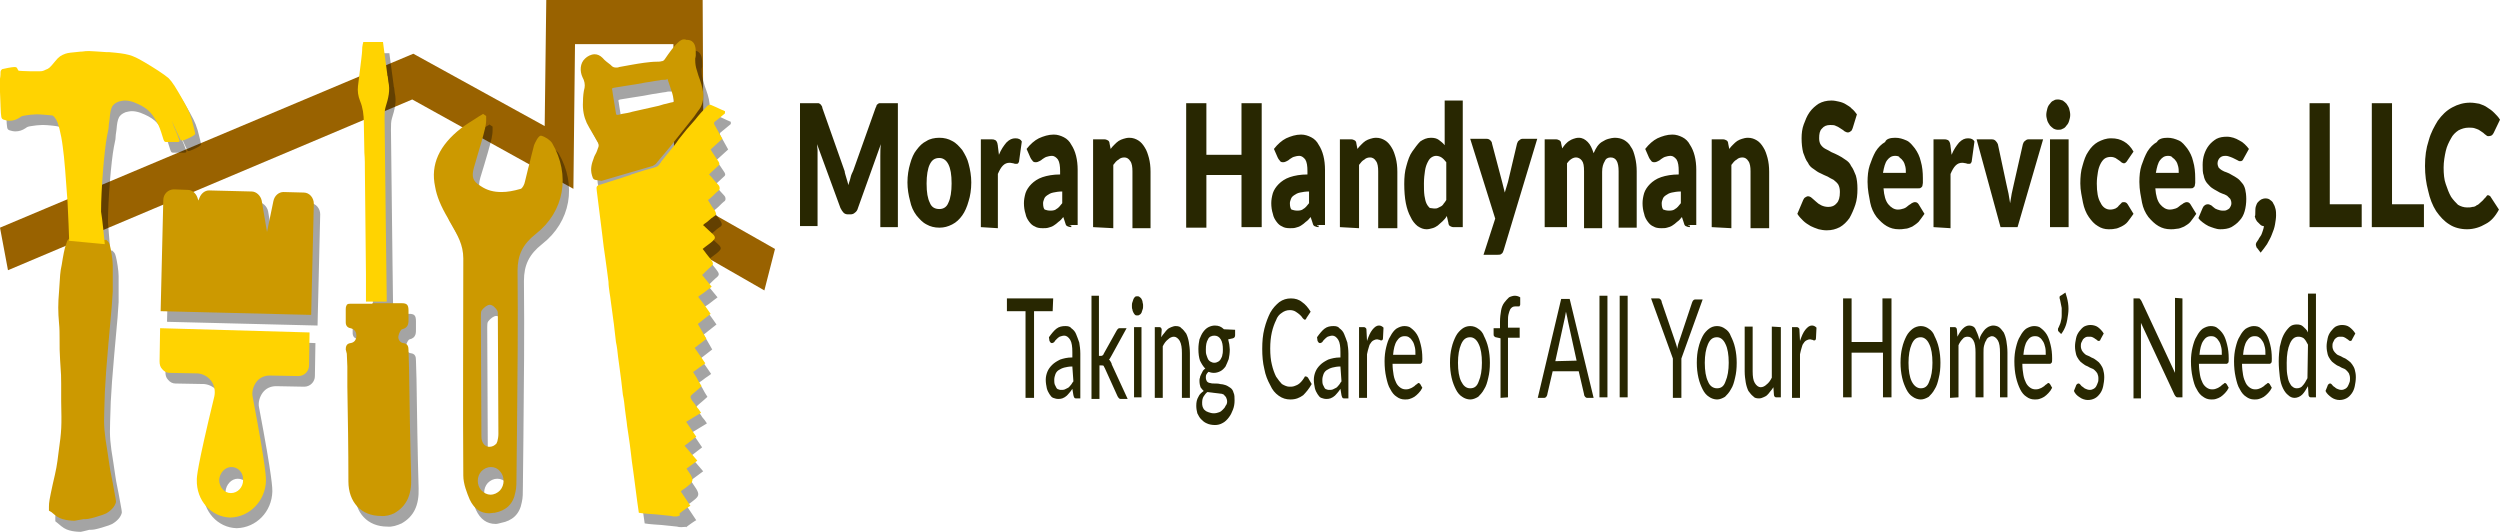
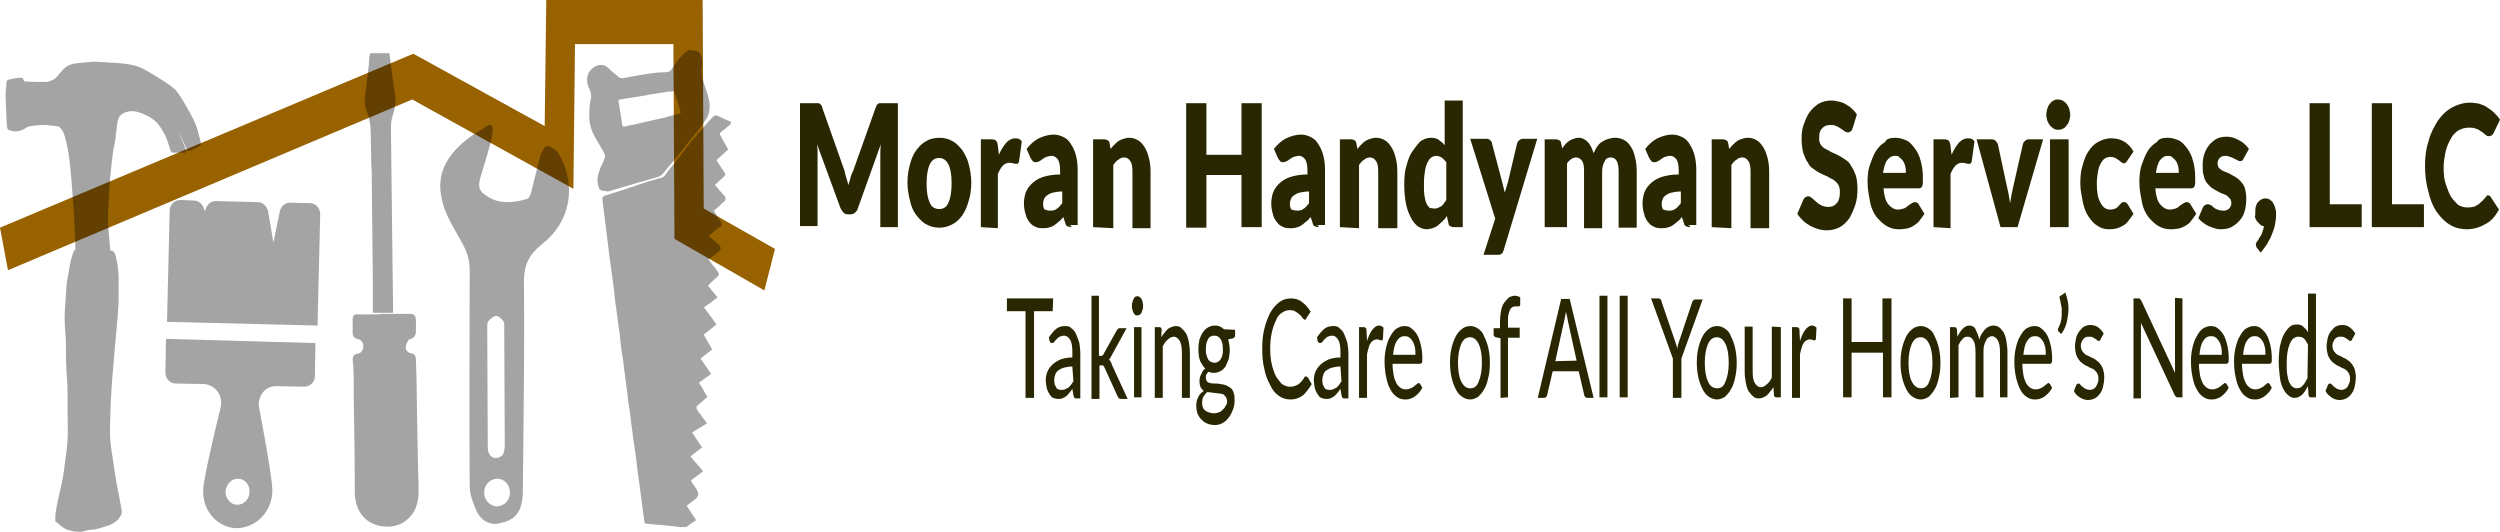
<svg xmlns="http://www.w3.org/2000/svg" version="1.1" id="Layer_1" x="0px" y="0px" viewBox="0 0 470 100" style="enable-background:new 0 0 470 100;" xml:space="preserve">
  <style type="text/css">
	.st0{fill:#996200;}
	.st1{opacity:0.36;}
	.st2{fill:#020202;}
	.st3{fill:#CC9900;}
	.st4{fill:#FFD301;}
	.st5{fill:#282701;}
</style>
  <g>
    <polygon class="st0" points="132.3,39.2 132.1,0 102.7,0 102.4,23.7 77.7,10.1 0,42.8 1.5,50.8 77.5,18.7 107.8,35.5 108.1,8.3    126.6,8.3 126.8,44.9 143.7,54.6 145.7,46.8  " />
    <g class="st1">
      <path class="st2" d="M15.2,100c-0.7,0-1.5-0.1-2.2-0.3c-0.7-0.2-1.2-0.5-2.1-1.3L10.4,98v-0.7c0-0.9,0.1-1.4,0.7-4.2    c0.7-3,0.8-3.5,1.1-6c0.6-4.3,0.6-4.8,0.5-9.7v-0.1c0-1.3,0-2.7,0-3.2c0-1,0-1.8-0.2-4.4c-0.1-1.5-0.1-2.3-0.1-4.3    c0-0.5,0-1.7-0.1-2.6c-0.2-2.2-0.2-3.7,0-6c0.2-3.2,0.2-3.6,0.5-5c0.1-0.7,0.3-1.8,0.4-2.3c0.1-0.4,0.2-1,0.4-1.5    c0.1-0.2,0.1-0.4,0.2-0.6c0-0.1,0.3-0.6,0.7-0.7c2.3,0.2,4.6,0.3,6.5,0.4h0.1l0.1,0.1c0.4,0.4,0.4,0.4,0.6,1.1    c0.2,0.8,0.5,2.6,0.5,3.6c0,0.8,0,4.2,0,4.9c0,0.2-0.1,1.2-0.2,2.9c-1,11.1-1.3,14.3-1.4,19.6c-0.1,2.8,0,4,0.6,7.6    c0.4,2.6,0.4,2.7,0.4,2.7c0,0.1,0.2,1.3,0.6,3.2c0.6,3.2,0.6,3.3,0.6,3.6c-0.2,0.8-0.8,1.5-1.8,2.1c-0.4,0.2-0.7,0.3-2,0.7    c-1.4,0.4-1.6,0.4-2.3,0.4L15.2,100z M72.8,99c-3.7,0-6.1-2.6-6.1-6.5c0-6-0.1-12.1-0.2-17.8V71c0-0.8-0.1-1.6-0.1-2.4l-0.1-0.9    c0-0.5,0.1-1.1,0.9-1.2c0.7-0.1,1.1-0.6,1.1-1.4c0-0.5-0.2-1.2-1.1-1.4c-0.6-0.1-0.9-0.5-0.9-1.1c0-0.8,0-1.7,0-2.5    c0-0.4,0.1-0.6,0.2-0.8c0.2-0.2,0.4-0.2,0.7-0.2c0.7,0,1.3,0,1.9,0h2.3v-0.1h3.3c0.7,0,1.4,0,2.1,0h0.1c1,0,1.3,0.3,1.3,1.4v0.4    c0,0.3,0,0.5,0,0.8v0.1c0,0.8,0.1,1.8-1.2,2.1c-0.2,0-0.6,0.7-0.7,1.3c-0.1,0.6,0.3,1.2,0.9,1.3c0.9,0.1,1,0.7,1,1.4l0.1,3.4    c0.1,6.8,0.2,13.7,0.4,20.6c0.1,3.2-0.9,5.3-3.2,6.6C74.6,98.8,73.7,99.1,72.8,99L72.8,99z M93.2,98.5c-1.7,0-2.9-0.9-3.7-2.6    c-0.5-1.2-1.2-2.9-1.2-4.5c-0.1-13.3,0-27.1,0-40.8c0-2.6-1.1-4.4-2.3-6.5c-0.2-0.3-0.4-0.7-0.6-1.1c-1.3-2.2-2.1-4.1-2.4-5.9    c-0.9-4.2,0.8-7.8,4.9-11c0.9-0.7,1.8-1.2,2.7-1.8c0.4-0.3,0.8-0.5,1.3-0.8l0.1-0.1l0.6,0.4v0.1c0,0.2,0,0.4,0,0.7    c0,0.5-0.1,1-0.2,1.5c-0.4,1.7-0.9,3.3-1.4,5l-0.7,2.3c-0.5,1.8-0.2,2.6,1.3,3.5c1.2,0.8,2.4,1.1,3.9,1.1l0,0    c1.1,0,2.2-0.2,3.6-0.6c0.3-0.1,0.7-0.8,0.8-1.4c0.3-1.1,0.5-2.2,0.8-3.2c0.3-1.2,0.6-2.5,0.9-3.6c0.2-0.5,0.8-1.8,1.3-1.8    c0.8,0.2,1.7,0.8,2.1,1.4c3.5,6,2.3,12.9-3.1,17.1c-2.4,1.9-3.4,3.9-3.4,6.9c0.1,9.8,0,19.7-0.1,29.4c0,3.1-0.1,6.3-0.1,9.4    c0,1,0,2-0.2,2.8c-0.4,2.3-1.8,3.5-3.9,3.9C93.8,98.4,93.5,98.5,93.2,98.5z M93.5,90c-0.7,0-1.3,0.3-1.8,0.8c-0.9,1-0.9,2.6,0,3.6    c0.5,0.5,1.1,0.8,1.7,0.8c0.7,0,1.3-0.3,1.8-0.8c0.9-1,0.9-2.6,0-3.6C94.8,90.3,94.2,90,93.5,90z M93.3,59.4c-0.5,0-1.1,0.5-1.5,1    c-0.2,0.2-0.2,0.7-0.2,1.1v0.2c0,7.4,0.1,14.6,0.1,22.1v0.1c0,0.3,0,0.7,0.1,1c0.2,0.7,0.7,1.2,1.4,1.2l0,0c0.5,0,1-0.2,1.4-0.7    c0-0.1,0-0.2,0.1-0.3c0.1-0.4,0.2-0.9,0.2-1.4c0-7.2-0.1-14.1-0.1-21.3v-0.6c0-0.1,0-0.2,0-0.3c0-0.4,0-0.8-0.1-1    C94.4,60,93.8,59.4,93.3,59.4v-0.2V59.4z M31.4,60.5l0.5-20.9c0-1.1,0.9-2,2-2l2.6,0.1c0.8,0,1.5,0.6,1.8,1.4l0.2,0.6l0.2-0.5    c0.3-0.8,1-1.4,1.8-1.4l8,0.2c0.9,0,1.7,0.8,1.9,1.7l1,5.9l1.2-5.8c0.2-1,1-1.7,1.9-1.7l3.8,0.1c1.1,0,1.9,1,1.9,2.1l-0.5,20.9    L31.4,60.5z M113.6,35.9c-0.8-0.1-0.9-0.2-1.1-0.9c-0.4-1.3,0-2.4,0.3-3.2c0.1-0.4,0.3-0.7,0.5-1.1c0.1-0.2,0.2-0.5,0.3-0.8    c0.2-0.4,0.2-0.7,0-1.1c-0.7-1.3-1.5-2.5-2.1-3.7c-0.5-1.1-0.8-2.4-0.7-4c0-0.9,0.1-1.9,0.3-2.6c0.1-0.6,0-1.3-0.4-2    c-0.5-1.1-0.5-2.6,0.5-3.5c0.4-0.4,1.1-0.8,1.8-0.8c0.5,0,1,0.2,1.5,0.7c0.4,0.5,1,0.9,1.5,1.3l0.2,0.2c0.2,0.2,0.5,0.3,0.8,0.3    c0.2,0,0.4,0,0.6-0.1c1.7-0.3,3.2-0.6,4.7-0.8c0.8-0.1,1.6-0.2,2.3-0.2c0.3,0,0.7,0,1-0.1c0.2,0,0.4-0.1,0.6-0.4    c0.9-1.3,1.7-2.5,2.8-3.4c0.3-0.2,0.5-0.3,0.8-0.3c0.1,0,0.3,0,0.4,0.1c0.1,0,0.2,0,0.2,0h0.1c1.3,0.1,1.5,1.3,1.5,2.2    c0,0.3,0,0.5,0,0.8c0,0.2-0.1,0.4-0.1,0.5v0.3c0,0.7,0.1,1.3,0.3,1.9c0.1,0.3,0.2,0.7,0.3,1c0.4,1.1,0.8,2.2,0.9,3.3    c0.1,1.3-0.2,2.5-1,3.4l-0.7,1c-1.2,1.5-2.3,2.9-3.5,4.4c-1.2,1.6-2.5,3-3.7,4.5c-0.2,0.2-0.5,0.3-0.6,0.4    c-2.7,0.8-5.3,1.5-7.9,2.3c-0.6,0.2-1.1,0.3-1.7,0.5L113.6,35.9L113.6,35.9z M126.2,17.2c-0.4,0-0.7,0-1,0.1    c-0.9,0.1-1.7,0.3-2.6,0.4L121,18c-1.5,0.2-3,0.5-4.4,0.7c-0.1,0-0.2,0.1-0.3,0.1c0,0.1-0.1,0.2,0,0.3l0.1,0.7    c0.2,1.3,0.4,2.5,0.6,3.7c0,0.3,0.2,0.3,0.3,0.3h0.1l0.8-0.2c0.6-0.1,1.3-0.2,1.9-0.4c1.3-0.3,2.7-0.6,4-0.9    c0.6-0.1,1.3-0.3,1.9-0.5c0.6-0.1,1.1-0.3,1.7-0.4c0.2,0,0.3-0.1,0.2-0.4l-0.1-0.4c-0.1-0.3-0.1-0.5-0.2-0.8    c-0.3-0.9-0.6-1.9-0.9-2.7l-0.1-0.1C126.6,17.2,126.4,17.2,126.2,17.2z M44.5,99.3c-3.6-0.1-6.4-3.2-6.3-7.1c0-0.5,0-2.1,3.3-15.7    c0.2-1,0-2.1-0.6-2.9c-0.6-0.8-1.5-1.3-2.5-1.4L33,72.1c-0.5,0-1-0.2-1.4-0.7c-0.4-0.4-0.5-0.9-0.5-1.5l0.1-6.2l28.1,0.8l-0.1,6.2    c0,1.1-0.9,2-2,2l-5.3-0.1c-1,0-1.9,0.4-2.5,1.2c-0.6,0.8-0.9,1.9-0.7,2.8c2.6,13.7,2.5,15.3,2.5,15.8    C51.1,96.2,48.2,99.2,44.5,99.3L44.5,99.3z M44.7,90c-1.2,0-2.2,1.1-2.3,2.4c0,1.4,1,2.5,2.2,2.5l0,0c1.3,0,2.3-1.1,2.3-2.4    C47,91.1,46,90,44.7,90v-0.2V90z M128.1,99.1c-0.2,0-0.5,0-0.8-0.1c-1-0.1-1.9-0.2-2.9-0.3c-0.5,0-0.9-0.1-1.4-0.1    c-0.4,0-0.8-0.1-1.1-0.1l-0.7-0.1l-0.3-2.1c-0.2-1.6-0.4-3.1-0.6-4.6c-0.1-1-0.3-2-0.4-2.9c-0.1-1.1-0.3-2.3-0.4-3.3    c-0.2-1.2-0.3-2.3-0.5-3.4c-0.1-1.1-0.3-2.1-0.4-3.1c-0.1-1-0.2-1.9-0.4-2.8c-0.1-0.9-0.2-1.7-0.3-2.6c-0.1-0.8-0.2-1.5-0.3-2.3    c-0.1-0.7-0.2-1.5-0.3-2.2c-0.1-1-0.2-1.9-0.4-2.8c-0.1-0.9-0.2-1.8-0.3-2.6c-0.1-1.1-0.3-2.1-0.4-3.1c-0.2-1.2-0.3-2.5-0.5-3.6    c-0.1-0.7-0.2-1.4-0.2-2c-0.1-0.8-0.2-1.5-0.3-2.3c-0.1-0.7-0.2-1.5-0.3-2.2c-0.1-0.7-0.2-1.4-0.3-2.1c-0.1-0.8-0.2-1.7-0.3-2.5    l-0.2-1.6l-0.8-6.4c-0.1-0.8-0.1-1,0.7-1.2c1.9-0.6,3.8-1.2,5.6-1.8l0.2-0.1c1.5-0.5,3.1-1,4.6-1.4c0.4-0.1,0.6-0.4,0.8-0.7    c0.1-0.1,0.2-0.2,0.2-0.3c0.7-0.9,1.4-1.7,2.1-2.6c0.4-0.4,1.2-1.6,1.2-1.6c1-1.3,2-2.5,3.1-3.7c0.7-0.9,1.5-1.8,2.3-2.6    c0.1-0.1,0.3-0.2,0.5-0.2l0,0h0.1c0.7,0.3,1.4,0.6,2,0.9l0.7,0.3v0.4l-0.1,0.1l-1.7,1.4c-0.3,0.2-0.3,0.3-0.2,0.6    c0.3,0.6,0.7,1.2,1,1.8l0.5,0.9l-2.2,2l0.3,0.5c0.4,0.6,0.8,1.2,1.2,1.8c0.1,0.2,0.3,0.5-0.1,0.8c-0.4,0.4-0.9,0.8-1.3,1.2    l-0.4,0.4l0.4,0.4c0.4,0.5,0.8,1,1.3,1.5c0.2,0.2,0.3,0.4,0.3,0.7c0,0.2-0.1,0.4-0.3,0.5c-0.5,0.4-0.9,0.9-1.4,1.3l-0.5,0.4    l0.3,0.5c0.3,0.5,0.6,1,1,1.5c0.1,0.2,0.2,0.4,0.2,0.6c0,0.2-0.2,0.4-0.4,0.5c-0.3,0.2-0.7,0.5-1,0.8c-0.2,0.2-0.5,0.4-0.8,0.6    c-0.1,0.1-0.2,0.2-0.2,0.2s0,0.1,0.2,0.2l0.2,0.2c0.5,0.5,1,0.9,1.5,1.4c0.2,0.2,0.3,0.4,0.3,0.6s-0.2,0.4-0.4,0.6    c-0.4,0.4-0.9,0.7-1.4,1.1l-0.5,0.4l0.4,0.5c0.4,0.6,0.9,1.1,1.3,1.7c0.2,0.3,0.4,0.6,0,1c-0.5,0.4-1.8,1.7-1.8,1.7l1.8,2.2    l-0.8,0.6c-0.5,0.4-1,0.8-1.5,1.1c0,0-0.2,0.1-0.2,0.2c0,0,0,0.1,0.1,0.2c0.5,0.6,1,1.3,1.5,2l0.7,1l-2.4,1.9l1.6,2.8l-2.2,1.7    l2,2.9l-0.7,0.5c-0.5,0.3-0.9,0.7-1.4,1c-0.2,0.1-0.2,0.2-0.1,0.3c0.4,0.6,0.7,1.1,1,1.7l0.5,0.8c0,0-1.2,1.1-1.6,1.4    c-0.6,0.5-0.6,0.6-0.2,1.3c0.3,0.4,0.6,0.7,0.8,1.1l0.5,0.6c0.1,0.1,0.1,0.2,0.2,0.3l0.2,0.3l-2.8,1.7l1.9,2.8l-2.2,1.7l2.4,2.8    l-2.3,1.7l0.2,0.4c0.3,0.4,0.5,0.8,0.8,1.2c0.6,1,0.5,1.4-0.4,2.1c-0.4,0.3-0.7,0.6-1.1,0.8l-0.3,0.3l1.8,2.7l-0.2,0.1    c-0.2,0.1-0.4,0.3-0.6,0.4c-0.4,0.3-0.9,0.6-1.3,1C129.3,98.9,128.7,99.1,128.1,99.1z M70.1,58.8v-1.3c0-0.8,0-1.6,0-2.4v-1.4    C70,47.3,70,40.9,69.9,34.4c0-1.2,0-2.5-0.1-3.6c0-1.9-0.1-3.6-0.1-5.5c0-1.7-0.2-3-0.7-4.2c-0.4-1-0.5-1.9-0.4-2.8    c0.2-1.7,0.4-3.3,0.6-4.9c0.1-0.8,0.2-1.6,0.2-2.4c0-0.2,0.1-0.4,0.1-0.6l0.1-0.4h3.6l0.8,6c0,0.2,0,0.3,0.1,0.5    c0,0.3,0.1,0.6,0.1,0.9c0.4,1.7,0,3.2-0.5,4.8c-0.2,0.6-0.2,1.3-0.2,2.2c0.1,8.6,0.2,17.2,0.3,25.7l0.1,7.6c0,0.2,0,1.1,0,1.1    L70.1,58.8L70.1,58.8z M20.8,48c0,0-4.3-0.4-6.4-0.6h-0.2v-0.2c0-0.5-0.2-5.1-0.3-7.1c-0.3-4.3-0.6-8.4-0.9-10.4    c-0.3-2.5-0.9-4.7-1.3-5.2c-0.3-0.5-0.6-0.7-0.7-0.7c-0.2-0.1-2.1-0.3-2.8-0.3c-0.1,0-0.2,0-0.3,0c-0.6,0-1.4,0.1-2,0.2    s-0.7,0.1-1.1,0.4c-0.6,0.4-1.2,0.6-1.9,0.6c-0.4,0-0.8-0.1-1.1-0.2c-0.5-0.2-0.5-0.3-0.6-2.6v-0.1c-0.1-2.6-0.2-4.1-0.1-5    c0.1-0.5,0.1-1.1,0.1-1.2c0-0.3,0.1-0.4,0.3-0.6c0.3-0.1,1.9-0.4,2.3-0.4s0.5,0.1,0.6,0.4c0.1,0.1,0.1,0.2,0.2,0.3    c0.2,0,1.2,0.1,2.3,0.1c0.7,0,1.3,0,1.6,0c0.6,0,0.8-0.1,1.2-0.3c0.6-0.2,0.8-0.4,1.7-1.5c0.8-1,1.2-1.2,2-1.5    c0.6-0.2,1-0.2,2.9-0.4h0.2c0.6-0.1,0.9-0.1,1.4-0.1c0.6,0,1.4,0.1,3.2,0.2h0.5c3.5,0.3,4.3,0.5,6.5,1.8c1.9,1.1,3.9,2.4,4.7,3.1    c0.7,0.7,1.4,1.8,2.9,4.5c1,1.8,1.3,2.5,1.8,4.6c0,0,0.3,1.2,0.3,1.3c0,0.1,0,0.2-0.5,0.5c-0.3,0.2-1.6,0.8-1.8,0.8h-0.1h-0.1    c0,0-0.1-0.1-0.9-1.9c-0.3-0.7-0.6-1.3-0.8-1.8c0.2,0.6,0.5,1.4,1,2.5c0.5,1.3,0.5,1.3,0.4,1.4c-0.1,0.1-0.2,0.1-0.4,0.1    c-0.1,0-0.3,0-0.4,0c-0.2,0-0.6,0-0.8,0h-0.9c-0.3,0-0.4-0.2-0.6-0.9c-0.4-1.3-0.7-2.2-1.1-2.8c-1.1-2.1-2.1-2.9-4.4-3.8    c-0.6-0.2-1.1-0.3-1.6-0.3c-0.4,0-0.8,0.1-1.2,0.2c-0.7,0.3-0.9,0.5-1.2,0.9c-0.3,0.6-0.4,1.2-0.5,2.4c-0.1,0.6-0.2,1.4-0.2,1.8    c-0.1,0.4-0.2,1.1-0.3,1.5c-0.5,2.7-1.1,9.8-1.1,14.1C20.4,43,20.8,47.8,20.8,48v0.2V48z" />
    </g>
    <g>
-       <path class="st3" d="M14,97.9c-0.7,0-1.5-0.1-2.2-0.3c-0.7-0.2-1.2-0.5-2.1-1.3L9.2,96v-0.7c0-0.9,0.1-1.4,0.7-4.2    c0.7-3,0.8-3.5,1.1-6c0.6-4.3,0.6-4.8,0.5-9.7v-0.1c0-1.3,0-2.7,0-3.2c0-1,0-1.8-0.2-4.4c-0.1-1.5-0.1-2.3-0.1-4.3    c0-0.5,0-1.7-0.1-2.6c-0.2-2.2-0.2-3.7,0-6c0.2-3.2,0.2-3.6,0.5-5c0.1-0.7,0.3-1.8,0.4-2.3c0.1-0.4,0.2-1,0.4-1.5    c0.1-0.2,0.1-0.4,0.2-0.6c0-0.1,0.3-0.6,0.7-0.7c2.3,0.2,4.6,0.3,6.5,0.4H20l0.1,0.1c0.4,0.4,0.4,0.4,0.6,1.1    c0.2,0.8,0.5,2.6,0.5,3.6c0,0.8,0,4.2,0,4.9c0,0.2-0.1,1.2-0.2,2.9c-1,11.1-1.3,14.3-1.4,19.6c-0.1,2.8,0,4,0.6,7.6    c0.4,2.6,0.4,2.7,0.4,2.7c0,0.1,0.2,1.3,0.6,3.2c0.6,3.2,0.6,3.3,0.6,3.6c-0.2,0.8-0.8,1.5-1.8,2.1c-0.4,0.2-0.7,0.3-2,0.7    c-1.4,0.4-1.6,0.4-2.3,0.4L14,97.9z M71.6,97c-3.7,0-6.1-2.6-6.1-6.5c0-6-0.1-12.1-0.2-17.8v-3.8c0-0.8-0.1-1.6-0.1-2.4L65,65.7    c0-0.5,0.1-1.1,0.9-1.2c0.7-0.1,1.1-0.6,1.1-1.4c0-0.5-0.2-1.2-1.1-1.4c-0.6-0.1-0.9-0.5-0.9-1.1c0-0.8,0-1.7,0-2.5    c0-0.4,0.1-0.6,0.2-0.8c0.2-0.2,0.4-0.2,0.7-0.2c0.7,0,1.3,0,1.9,0h2.2v-0.1h3.3c0.7,0,1.4,0,2.1,0h0.1c1,0,1.3,0.3,1.3,1.4v0.4    c0,0.3,0,0.5,0,0.8v0.2c0,0.8,0.1,1.8-1.2,2.1c-0.2,0-0.6,0.7-0.7,1.3c-0.1,0.6,0.3,1.2,0.9,1.3c0.9,0.1,1,0.7,1,1.4l0.1,3.4    c0.1,6.8,0.2,13.7,0.4,20.6c0.1,3.2-0.9,5.3-3.2,6.6C73.5,96.8,72.5,97.1,71.6,97L71.6,97z M92,96.5c-1.7,0-2.9-0.9-3.7-2.6    c-0.5-1.2-1.2-2.9-1.2-4.5c-0.1-13.3,0-27.1,0-40.8c0-2.6-1.1-4.4-2.3-6.5c-0.2-0.3-0.4-0.7-0.6-1.1c-1.3-2.2-2.1-4.1-2.4-5.9    c-0.9-4.2,0.8-7.8,4.9-11c0.9-0.7,1.8-1.2,2.7-1.8c0.4-0.3,0.8-0.5,1.3-0.8l0.1-0.1l0.6,0.4v0.1c0,0.2,0,0.4,0,0.7    c0,0.5-0.1,1-0.2,1.5c-0.4,1.7-0.9,3.3-1.4,5l-0.7,2.4c-0.5,1.8-0.2,2.6,1.3,3.5c1.2,0.8,2.4,1.1,3.9,1.1l0,0    c1.1,0,2.2-0.2,3.6-0.6c0.3-0.1,0.7-0.8,0.8-1.4c0.3-1.1,0.5-2.2,0.8-3.2c0.3-1.2,0.6-2.5,0.9-3.6c0.2-0.5,0.8-1.8,1.3-1.8    c0.8,0.2,1.7,0.8,2.1,1.4c3.5,6,2.3,12.9-3.1,17.1c-2.4,1.9-3.4,3.9-3.4,6.9c0.1,9.8,0,19.7-0.1,29.4c0,3.1-0.1,6.3-0.1,9.4    c0,1,0,2-0.2,2.8c-0.4,2.3-1.8,3.5-3.9,3.9C92.6,96.4,92.3,96.5,92,96.5z M92.3,87.8c-0.7,0-1.3,0.3-1.8,0.8c-0.9,1-0.9,2.6,0,3.6    c0.5,0.5,1.1,0.8,1.7,0.8c0.7,0,1.3-0.3,1.8-0.8c0.9-1,0.9-2.6,0-3.6C93.6,88.1,93,87.8,92.3,87.8z M92.1,57.3    c-0.5,0-1.1,0.5-1.5,1c-0.2,0.2-0.2,0.7-0.2,1.1v0.2c0,7.4,0.1,14.6,0.1,22.1v0.1c0,0.3,0,0.7,0.1,1c0.2,0.7,0.7,1.2,1.4,1.2l0,0    c0.5,0,1-0.2,1.4-0.7c0-0.1,0-0.2,0.1-0.3c0.1-0.4,0.2-0.9,0.2-1.4c0-7.2-0.1-14.1-0.1-21.3v-0.6c0-0.1,0-0.2,0-0.3    c0-0.4,0-0.8-0.1-1C93.2,57.9,92.6,57.3,92.1,57.3v-0.2V57.3z M30.2,58.5l0.5-20.9c0-1.1,0.9-2,2-2l2.6,0.1c0.8,0,1.5,0.6,1.8,1.4    l0.2,0.6l0.2-0.5c0.3-0.8,1-1.4,1.8-1.4l8,0.2c0.9,0,1.7,0.8,1.9,1.7l1,5.9l1.2-5.8c0.2-1,1-1.7,1.9-1.7l3.8,0.1    c1.1,0,1.9,1,1.9,2.1l-0.5,20.9L30.2,58.5z M112.4,33.9c-0.8-0.1-0.9-0.2-1.1-0.9c-0.4-1.3,0-2.4,0.3-3.2c0.1-0.4,0.3-0.7,0.5-1.1    c0.1-0.2,0.2-0.5,0.3-0.8c0.2-0.4,0.2-0.7,0-1.1c-0.7-1.3-1.5-2.5-2.1-3.7c-0.5-1.1-0.8-2.4-0.7-4c0-0.9,0.1-1.9,0.3-2.6    c0.1-0.6,0-1.3-0.4-2c-0.5-1.1-0.5-2.6,0.5-3.5c0.4-0.4,1.1-0.8,1.8-0.8c0.5,0,1,0.2,1.5,0.7c0.4,0.5,1,0.9,1.5,1.3l0.2,0.2    c0.2,0.2,0.5,0.3,0.8,0.3c0.2,0,0.4,0,0.6-0.1c1.7-0.3,3.2-0.6,4.7-0.8c0.8-0.1,1.6-0.2,2.3-0.2c0.3,0,0.7,0,1-0.1    c0.2,0,0.4-0.1,0.6-0.4c0.9-1.3,1.7-2.5,2.8-3.4c0.3-0.2,0.5-0.3,0.8-0.3c0.1,0,0.3,0,0.4,0.1c0.1,0,0.2,0,0.2,0h0.1    c1.3,0.1,1.5,1.3,1.5,2.2c0,0.3,0,0.5,0,0.8c0,0.2-0.1,0.4-0.1,0.5v0.3c0,0.7,0.1,1.3,0.3,1.9c0.1,0.3,0.2,0.7,0.3,1    c0.4,1.1,0.8,2.2,0.9,3.3c0.1,1.3-0.2,2.5-1,3.4l-0.7,1c-1.2,1.5-2.3,2.9-3.5,4.4c-1.2,1.6-2.5,3-3.7,4.5    c-0.2,0.2-0.5,0.3-0.6,0.4c-2.7,0.8-5.3,1.5-7.9,2.3c-0.6,0.2-1.1,0.3-1.7,0.5L112.4,33.9L112.4,33.9z M125,15c-0.4,0-0.7,0-1,0.1    c-0.9,0.1-1.7,0.3-2.6,0.4l-1.6,0.3c-1.5,0.2-3,0.5-4.4,0.7c-0.1,0-0.2,0.1-0.3,0.1c0,0.1-0.1,0.2,0,0.3l0.1,0.7    c0.2,1.3,0.4,2.5,0.6,3.7c0,0.3,0.2,0.3,0.3,0.3h0.1l0.8-0.2c0.6-0.1,1.3-0.2,1.9-0.4c1.3-0.3,2.7-0.6,4-0.9    c0.6-0.1,1.3-0.3,1.9-0.5c0.6-0.1,1.1-0.3,1.7-0.4c0.2,0,0.3-0.1,0.2-0.4l-0.1-0.4c-0.1-0.3-0.1-0.5-0.2-0.8    c-0.3-0.9-0.6-1.9-0.9-2.7l-0.1-0.1C125.4,15,125.2,15,125,15z" />
-     </g>
+       </g>
    <g>
-       <path class="st4" d="M43.3,97.3c-3.6-0.1-6.4-3.2-6.3-7.1c0-0.5,0-2.1,3.3-15.7c0.2-1,0-2.1-0.6-2.9c-0.6-0.8-1.5-1.3-2.5-1.4    l-5.3-0.1c-0.5,0-1-0.2-1.4-0.7C30.1,69,30,68.5,30,67.9l0.1-6.2l28.1,0.8l-0.1,6.2c0,1.1-0.9,2-2,2l-5.4-0.1    c-1,0-1.9,0.4-2.5,1.2c-0.6,0.8-0.9,1.9-0.7,2.8C50.1,88.3,50,89.9,50,90.4C49.9,94.1,47,97.2,43.3,97.3L43.3,97.3z M43.5,87.8    c-1.2,0-2.2,1.1-2.3,2.4c0,1.4,1,2.5,2.2,2.5l0,0c1.3,0,2.3-1.1,2.3-2.4C45.8,88.9,44.8,87.8,43.5,87.8v-0.2V87.8z M127,97.1    c-0.2,0-0.5,0-0.8-0.1c-1-0.1-1.9-0.2-2.9-0.3c-0.5,0-0.9-0.1-1.4-0.1c-0.4,0-0.8-0.1-1.1-0.1l-0.7-0.1l-0.3-2.1    c-0.2-1.6-0.4-3.1-0.6-4.6c-0.1-1-0.3-2-0.4-2.9c-0.1-1.1-0.3-2.3-0.4-3.3c-0.2-1.2-0.3-2.3-0.5-3.4c-0.1-1.1-0.3-2.1-0.4-3.1    c-0.1-1-0.2-1.9-0.4-2.8c-0.1-0.9-0.2-1.7-0.3-2.6c-0.1-0.8-0.2-1.5-0.3-2.3c-0.1-0.7-0.2-1.5-0.3-2.2c-0.1-1-0.2-1.9-0.4-2.8    c-0.1-0.9-0.2-1.8-0.3-2.6c-0.1-1.1-0.3-2.1-0.4-3.1c-0.2-1.2-0.3-2.5-0.5-3.6c-0.1-0.7-0.2-1.4-0.2-2c-0.1-0.8-0.2-1.5-0.3-2.3    c-0.1-0.7-0.2-1.5-0.3-2.2c-0.1-0.7-0.2-1.4-0.3-2.1c-0.1-0.8-0.2-1.7-0.3-2.5l-0.2-1.6l-0.8-6.4c-0.1-0.8-0.1-1,0.7-1.2    c1.9-0.6,3.8-1.2,5.6-1.8l0.2-0.1c1.5-0.5,3.1-1,4.6-1.4c0.4-0.1,0.6-0.4,0.8-0.7c0.1-0.1,0.2-0.2,0.2-0.3    c0.7-0.9,1.4-1.7,2.1-2.6c0.4-0.4,1.2-1.6,1.2-1.6c1-1.3,2-2.5,3.1-3.7c0.7-0.9,1.5-1.8,2.3-2.6c0.1-0.1,0.3-0.2,0.5-0.2l0,0h0.1    c0.7,0.3,1.4,0.6,2,0.9l0.7,0.3v0.4l-0.1,0.1l-1.7,1.4c-0.3,0.2-0.3,0.3-0.2,0.6c0.3,0.6,0.7,1.2,1,1.8l0.5,0.9l-2.2,2l0.3,0.5    c0.4,0.6,0.8,1.2,1.2,1.8c0.1,0.2,0.3,0.5-0.1,0.8c-0.4,0.4-0.9,0.8-1.3,1.2l-0.4,0.4l0.4,0.4c0.4,0.5,0.8,1,1.3,1.5    c0.2,0.2,0.3,0.4,0.3,0.7c0,0.2-0.1,0.4-0.3,0.5c-0.5,0.4-0.9,0.9-1.4,1.3l-0.5,0.4l0.3,0.5c0.3,0.5,0.6,1,1,1.5    c0.1,0.2,0.2,0.4,0.2,0.6s-0.2,0.4-0.4,0.5c-0.3,0.2-0.7,0.5-1,0.8c-0.2,0.2-0.5,0.4-0.8,0.6c-0.1,0.1-0.2,0.2-0.2,0.2    s0,0.1,0.2,0.2l0.2,0.2c0.5,0.5,1,0.9,1.5,1.4c0.2,0.2,0.3,0.4,0.3,0.6c0,0.2-0.2,0.4-0.4,0.6c-0.4,0.4-0.9,0.7-1.4,1.1l-0.5,0.4    l0.4,0.5c0.4,0.6,0.9,1.1,1.3,1.7c0.2,0.3,0.4,0.6,0,1c-0.5,0.4-1.8,1.7-1.8,1.7l1.8,2.2l-0.8,0.6c-0.5,0.4-1,0.8-1.5,1.1    c0,0-0.2,0.1-0.2,0.2c0,0,0,0.1,0.1,0.2c0.5,0.6,1,1.3,1.5,2l0.7,1l-2.4,1.9l1.6,2.8l-2.2,1.7l2,2.9l-0.7,0.5    c-0.5,0.3-0.9,0.7-1.4,1c-0.2,0.1-0.2,0.2-0.1,0.3c0.4,0.6,0.7,1.1,1,1.7l0.5,0.8c0,0-1.2,1.1-1.6,1.4c-0.6,0.5-0.6,0.6-0.2,1.3    c0.3,0.4,0.6,0.7,0.8,1.1l0.5,0.6c0.1,0.1,0.1,0.2,0.2,0.3l0.2,0.3l-2.8,1.7l1.9,2.8l-2.2,1.7l2.4,2.8l-2.3,1.7L129,88    c0.3,0.4,0.5,0.8,0.8,1.2c0.6,1,0.5,1.4-0.4,2.1c-0.4,0.3-0.7,0.6-1.1,0.8l-0.3,0.3l1.8,2.7l-0.2,0.1c-0.2,0.1-0.4,0.3-0.6,0.4    c-0.4,0.3-0.9,0.6-1.3,1C128.1,96.9,127.5,97.1,127,97.1z M68.8,56.7v-1.3c0-0.8,0-1.6,0-2.4v-1.4c-0.1-6.5-0.1-12.9-0.2-19.3    c0-1.2,0-2.5-0.1-3.6c0-1.9-0.1-3.6-0.1-5.5c0-1.7-0.2-3-0.7-4.2c-0.4-1-0.5-1.9-0.4-2.8c0.2-1.7,0.4-3.3,0.6-4.9    c0.1-0.8,0.2-1.6,0.2-2.4c0-0.2,0.1-0.4,0.1-0.6l0.1-0.4H72l0.8,6c0,0.2,0,0.3,0.1,0.5c0,0.3,0.1,0.6,0.1,0.9    c0.4,1.7,0,3.2-0.5,4.8c-0.2,0.6-0.2,1.3-0.2,2.2c0.1,8.6,0.2,17.2,0.3,25.7l0.1,7.6c0,0.2,0,1.1,0,1.1L68.8,56.7L68.8,56.7z     M19.7,45.9c0,0-4.3-0.4-6.4-0.6H13v-0.2c0-0.5-0.2-5.1-0.3-7.1c-0.3-4.3-0.6-8.4-0.9-10.4c-0.3-2.5-0.9-4.7-1.3-5.2    c-0.3-0.5-0.6-0.7-0.7-0.7c-0.1,0-2-0.2-2.7-0.2c-0.1,0-0.2,0-0.3,0c-0.6,0-1.4,0.1-2,0.2c-0.6,0.1-0.7,0.1-1.1,0.4    c-0.6,0.4-1.2,0.6-1.9,0.6c-0.4,0-0.8-0.1-1.1-0.2c-0.5-0.2-0.5-0.3-0.6-2.6v-0.1c-0.1-2.6-0.2-4.1-0.1-5c0.1-0.5,0.1-1.1,0.1-1.2    c0-0.3,0.1-0.4,0.3-0.6c0.3-0.1,1.9-0.4,2.3-0.4s0.5,0.1,0.6,0.4c0.1,0.1,0.1,0.2,0.2,0.3c0.2,0,1.2,0.1,2.3,0.1    c0.7,0,1.3,0,1.6,0c0.6,0,0.8-0.1,1.2-0.3c0.6-0.2,0.8-0.4,1.7-1.5c0.8-1,1.2-1.2,2-1.5c0.6-0.2,1-0.2,2.9-0.4h0.2    c0.6-0.1,0.9-0.1,1.4-0.1c0.6,0,1.4,0.1,3.2,0.2h0.5c3.5,0.3,4.3,0.5,6.5,1.8c1.9,1.1,3.9,2.4,4.7,3.1c0.7,0.7,1.4,1.8,2.9,4.5    c1,1.8,1.3,2.5,1.8,4.6c0,0,0.3,1.2,0.3,1.3c0,0.1,0,0.2-0.5,0.5c-0.3,0.2-1.6,0.8-1.8,0.8h-0.1H34c0,0-0.1-0.1-0.9-1.9    c-0.3-0.7-0.6-1.3-0.8-1.8c0.2,0.6,0.5,1.4,1,2.5c0.5,1.3,0.5,1.3,0.4,1.4c-0.1,0.1-0.2,0.1-0.4,0.1c-0.1,0-0.3,0-0.4,0    c-0.2,0-0.6,0-0.8,0h-0.9c-0.3,0-0.4-0.2-0.6-0.9c-0.4-1.3-0.7-2.2-1.1-2.8c-1.1-2.1-2.1-2.9-4.4-3.8c-0.6-0.2-1.1-0.3-1.6-0.3    c-0.4,0-0.8,0.1-1.2,0.2c-0.7,0.3-0.9,0.5-1.2,0.9c-0.3,0.6-0.4,1.2-0.5,2.4c-0.1,0.6-0.2,1.4-0.2,1.8c-0.1,0.4-0.2,1.1-0.3,1.5    c-0.5,2.7-1.1,9.8-1.1,14.1C19.2,40.8,19.7,45.7,19.7,45.9v0.2V45.9z" />
-     </g>
+       </g>
  </g>
  <path class="st5" d="M197.9,58.5h-3.5v16.3h-1.6V58.5h-3.5v-2.4h8.7L197.9,58.5L197.9,58.5z M197.2,63.4c0.5-0.7,1-1.3,1.4-1.6  c0.5-0.4,1.1-0.5,1.7-0.5c0.5,0,0.9,0.1,1.1,0.4c0.4,0.3,0.7,0.6,0.9,1.1s0.4,1,0.6,1.6c0.1,0.6,0.2,1.3,0.2,2.1v8.4h-0.7  c-0.2,0-0.3,0-0.4-0.1c-0.1-0.1-0.1-0.2-0.2-0.5l-0.2-1.2c-0.2,0.3-0.4,0.6-0.6,0.8c-0.2,0.2-0.4,0.5-0.6,0.6  c-0.2,0.2-0.5,0.3-0.7,0.4c-0.3,0.1-0.5,0.1-0.8,0.1c-0.3,0-0.6-0.1-0.9-0.2c-0.3-0.1-0.5-0.4-0.7-0.7c-0.2-0.3-0.4-0.7-0.5-1.1  c-0.1-0.5-0.2-1-0.2-1.6c0-0.5,0.1-1,0.3-1.5s0.5-0.9,0.9-1.3c0.4-0.4,0.9-0.7,1.5-1c0.6-0.2,1.3-0.4,2.3-0.4v-1  c0-1-0.1-1.8-0.4-2.3s-0.7-0.8-1.1-0.8c-0.3,0-0.6,0.1-0.9,0.2c-0.2,0.1-0.4,0.3-0.6,0.5s-0.3,0.3-0.4,0.5c-0.1,0.1-0.3,0.2-0.4,0.2  s-0.2,0-0.3-0.1s-0.1-0.2-0.2-0.3L197.2,63.4z M201.6,68.9c-0.6,0-1.1,0.1-1.5,0.2s-0.8,0.3-1.1,0.5c-0.3,0.2-0.5,0.5-0.6,0.8  s-0.2,0.6-0.2,1c0,0.3,0,0.6,0.1,0.9c0.1,0.2,0.2,0.4,0.3,0.6s0.3,0.3,0.4,0.3c0.2,0.1,0.3,0.1,0.5,0.1c0.2,0,0.5,0,0.7-0.1  c0.2-0.1,0.4-0.2,0.6-0.3c0.2-0.1,0.3-0.3,0.5-0.5s0.3-0.5,0.5-0.7L201.6,68.9L201.6,68.9z M206.6,55.6v11.3h0.4  c0.1,0,0.2,0,0.3-0.1s0.2-0.2,0.2-0.3l2.4-4.3c0.1-0.2,0.2-0.3,0.3-0.4c0.1-0.1,0.2-0.1,0.3-0.1h1.3l-2.8,5.1  c-0.2,0.3-0.3,0.6-0.5,0.8c0.1,0.1,0.2,0.2,0.3,0.4s0.2,0.3,0.2,0.5l3,6.5h-1.3c-0.1,0-0.2,0-0.3-0.1c-0.1-0.1-0.2-0.2-0.3-0.4  l-2.4-5.3c-0.1-0.2-0.2-0.3-0.2-0.4c-0.1-0.1-0.2-0.1-0.4-0.1h-0.4V75h-1.5V55.6H206.6z M214.9,57.5c0,0.2,0,0.5-0.1,0.7  c-0.1,0.2-0.1,0.4-0.2,0.6s-0.2,0.3-0.4,0.4c-0.1,0.1-0.3,0.1-0.4,0.1s-0.3,0-0.4-0.1c-0.1-0.1-0.2-0.2-0.3-0.4  c-0.1-0.2-0.2-0.4-0.2-0.6c-0.1-0.2-0.1-0.4-0.1-0.7c0-0.2,0-0.5,0.1-0.7c0.1-0.2,0.1-0.4,0.2-0.6c0.1-0.2,0.2-0.3,0.3-0.4  c0.1-0.1,0.3-0.1,0.4-0.1c0.1,0,0.3,0,0.4,0.1c0.1,0.1,0.3,0.2,0.4,0.4c0.1,0.2,0.2,0.4,0.2,0.6C214.9,57.1,214.9,57.3,214.9,57.5z   M214.6,61.5v13.2h-1.4V61.5H214.6z M218.3,63.4c0.2-0.3,0.4-0.6,0.6-0.8c0.2-0.3,0.4-0.5,0.6-0.7c0.2-0.2,0.5-0.3,0.7-0.4  c0.3-0.1,0.5-0.2,0.8-0.2c0.5,0,0.9,0.1,1.1,0.4c0.3,0.2,0.6,0.6,0.9,1c0.2,0.4,0.4,1,0.5,1.6c0.1,0.6,0.2,1.3,0.2,2.1v8.4h-1.5  v-8.4c0-1-0.1-1.7-0.4-2.3c-0.3-0.5-0.7-0.8-1.1-0.8c-0.4,0-0.8,0.2-1.1,0.5c-0.4,0.3-0.7,0.7-1,1.3v9.7h-1.5V61.5h0.9  c0.2,0,0.4,0.2,0.4,0.5L218.3,63.4z M232.2,62v1c0,0.3-0.1,0.5-0.4,0.6l-0.9,0.2c0.1,0.3,0.1,0.6,0.2,0.9c0,0.3,0.1,0.6,0.1,1  c0,0.7-0.1,1.3-0.2,1.8c-0.2,0.5-0.4,1-0.6,1.4c-0.3,0.4-0.6,0.7-1,0.9c-0.4,0.2-0.8,0.3-1.2,0.3c-0.4,0-0.7-0.1-1-0.2  c-0.2,0.2-0.3,0.3-0.4,0.5c-0.1,0.2-0.1,0.4-0.1,0.6c0,0.3,0.1,0.5,0.2,0.7c0.2,0.2,0.4,0.3,0.6,0.3c0.3,0.1,0.6,0.1,0.9,0.1  c0.3,0,0.7,0,1,0.1c0.3,0,0.7,0.1,1,0.2c0.3,0.1,0.6,0.3,0.9,0.5c0.3,0.2,0.5,0.5,0.6,0.9c0.2,0.4,0.2,0.9,0.2,1.5s-0.1,1.2-0.3,1.7  s-0.4,1-0.8,1.5c-0.3,0.4-0.7,0.8-1.1,1c-0.5,0.3-1,0.4-1.5,0.4s-1.1-0.1-1.5-0.3c-0.5-0.2-0.8-0.5-1.1-0.8  c-0.3-0.3-0.5-0.7-0.7-1.1c-0.1-0.4-0.2-0.9-0.2-1.4c0-0.7,0.1-1.2,0.4-1.7c0.2-0.5,0.6-0.8,1-1.1c-0.2-0.2-0.4-0.4-0.6-0.7  c-0.1-0.3-0.2-0.7-0.2-1.2c0-0.2,0-0.4,0.1-0.6c0-0.2,0.1-0.4,0.2-0.6c0.1-0.2,0.2-0.4,0.3-0.6c0.1-0.2,0.3-0.4,0.5-0.5  c-0.4-0.4-0.7-0.9-1-1.5c-0.2-0.6-0.3-1.3-0.3-2.2c0-0.7,0.1-1.3,0.2-1.8c0.2-0.5,0.4-1,0.7-1.4c0.3-0.4,0.6-0.7,1-0.9  c0.4-0.2,0.8-0.3,1.2-0.3c0.7,0,1.2,0.2,1.7,0.7L232.2,62L232.2,62z M230.7,75.5c0-0.3-0.1-0.6-0.2-0.8c-0.1-0.2-0.3-0.3-0.4-0.5  c-0.2-0.1-0.4-0.2-0.7-0.2c-0.2,0-0.5-0.1-0.8-0.1c-0.3,0-0.6-0.1-0.8-0.1c-0.3,0-0.6-0.1-0.8-0.1c-0.3,0.2-0.5,0.5-0.7,0.8  s-0.3,0.7-0.3,1.2c0,0.3,0,0.5,0.1,0.8c0.1,0.2,0.2,0.5,0.4,0.6c0.2,0.2,0.4,0.3,0.7,0.4c0.3,0.1,0.6,0.2,1,0.2c0.4,0,0.7-0.1,1-0.2  c0.3-0.1,0.5-0.3,0.7-0.5c0.2-0.2,0.4-0.4,0.5-0.7C230.6,76.1,230.7,75.8,230.7,75.5z M228.3,68.2c0.3,0,0.5-0.1,0.7-0.2  c0.2-0.1,0.4-0.3,0.5-0.5s0.3-0.5,0.3-0.8c0.1-0.3,0.1-0.7,0.1-1c0-0.8-0.1-1.4-0.4-1.9s-0.7-0.7-1.2-0.7s-1,0.2-1.2,0.7  c-0.3,0.5-0.4,1.1-0.4,1.9c0,0.4,0,0.7,0.1,1c0.1,0.3,0.2,0.6,0.3,0.8c0.1,0.2,0.3,0.4,0.5,0.5C227.8,68.1,228,68.2,228.3,68.2z   M245.6,70.8c0.1,0,0.2,0.1,0.3,0.2l0.7,1.2c-0.5,0.9-1.1,1.6-1.6,2.1c-0.7,0.5-1.4,0.8-2.4,0.8c-0.8,0-1.5-0.2-2.2-0.7  s-1.2-1.1-1.6-2c-0.5-0.9-0.9-1.9-1.1-3c-0.3-1.2-0.4-2.5-0.4-3.8c0-1.4,0.1-2.6,0.4-3.8c0.3-1.2,0.7-2.2,1.1-3  c0.5-0.9,1.1-1.5,1.7-2c0.7-0.5,1.4-0.7,2.2-0.7c0.8,0,1.5,0.2,2.1,0.7c0.6,0.4,1.1,1,1.6,1.8l-0.8,1.2c0,0.1-0.1,0.2-0.1,0.2  c-0.1,0.1-0.1,0.1-0.2,0.1c-0.1,0-0.2-0.1-0.4-0.3c-0.1-0.2-0.3-0.4-0.5-0.6c-0.2-0.2-0.5-0.4-0.8-0.6c-0.3-0.2-0.7-0.3-1.1-0.3  c-0.6,0-1.1,0.2-1.5,0.5c-0.5,0.3-0.9,0.8-1.1,1.4c-0.3,0.6-0.6,1.4-0.8,2.3c-0.2,0.9-0.3,1.9-0.3,3c0,1.2,0.1,2.2,0.3,3  c0.2,0.9,0.5,1.7,0.8,2.3c0.4,0.6,0.8,1.1,1.1,1.4c0.5,0.3,1,0.5,1.4,0.5c0.3,0,0.6,0,0.9-0.1s0.5-0.2,0.7-0.3  c0.2-0.1,0.4-0.3,0.6-0.5s0.4-0.5,0.6-0.8c0-0.1,0.1-0.1,0.1-0.2S245.5,70.8,245.6,70.8z M247.6,63.4c0.5-0.7,1-1.3,1.4-1.6  c0.5-0.4,1.1-0.5,1.7-0.5c0.5,0,0.9,0.1,1.1,0.4c0.4,0.3,0.7,0.6,0.9,1.1c0.2,0.5,0.4,1,0.6,1.6c0.1,0.6,0.2,1.3,0.2,2.1v8.4h-0.7  c-0.2,0-0.3,0-0.4-0.1c-0.1-0.1-0.1-0.2-0.2-0.5l-0.2-1.2c-0.2,0.3-0.4,0.6-0.6,0.8c-0.2,0.2-0.4,0.5-0.6,0.6  c-0.2,0.2-0.5,0.3-0.7,0.4c-0.3,0.1-0.5,0.1-0.8,0.1c-0.3,0-0.6-0.1-0.9-0.2c-0.3-0.1-0.5-0.4-0.7-0.7c-0.2-0.3-0.4-0.7-0.5-1.1  c-0.1-0.5-0.2-1-0.2-1.6c0-0.5,0.1-1,0.3-1.5c0.2-0.5,0.5-0.9,0.9-1.3c0.4-0.4,0.9-0.7,1.5-1c0.6-0.2,1.3-0.4,2.3-0.4v-1  c0-1-0.1-1.8-0.4-2.3c-0.3-0.5-0.7-0.8-1.1-0.8c-0.3,0-0.6,0.1-0.9,0.2c-0.2,0.1-0.4,0.3-0.6,0.5c-0.2,0.2-0.3,0.3-0.4,0.5  c-0.1,0.1-0.3,0.2-0.4,0.2c-0.1,0-0.2,0-0.3-0.1c-0.1-0.1-0.1-0.2-0.2-0.3L247.6,63.4z M252,68.9c-0.6,0-1.1,0.1-1.5,0.2  c-0.4,0.1-0.8,0.3-1.1,0.5c-0.3,0.2-0.5,0.5-0.6,0.8s-0.2,0.6-0.2,1c0,0.3,0,0.6,0.1,0.9c0.1,0.2,0.2,0.4,0.3,0.6  c0.1,0.2,0.3,0.3,0.4,0.3c0.2,0.1,0.3,0.1,0.5,0.1c0.2,0,0.5,0,0.7-0.1c0.2-0.1,0.4-0.2,0.6-0.3c0.2-0.1,0.3-0.3,0.5-0.5  c0.2-0.2,0.3-0.5,0.5-0.7L252,68.9L252,68.9z M257,64.1c0.3-0.9,0.6-1.6,1-2.1c0.4-0.5,0.8-0.8,1.2-0.8c0.2,0,0.3,0,0.5,0.1  c0.2,0.1,0.3,0.2,0.4,0.3l-0.1,2c0,0.2-0.1,0.4-0.3,0.4c-0.1,0-0.2,0-0.3-0.1c-0.2,0-0.3-0.1-0.5-0.1c-0.3,0-0.5,0.1-0.7,0.2  s-0.4,0.3-0.5,0.5c-0.2,0.2-0.3,0.5-0.4,0.9c-0.1,0.3-0.2,0.7-0.3,1.2v8.2h-1.5V61.5h0.9c0.2,0,0.3,0.1,0.4,0.2  c0.1,0.1,0.1,0.3,0.1,0.5L257,64.1z M267.4,72.9c-0.2,0.4-0.4,0.7-0.7,1c-0.3,0.3-0.5,0.5-0.8,0.7c-0.3,0.2-0.6,0.3-0.9,0.4  c-0.3,0.1-0.6,0.1-0.9,0.1c-0.6,0-1.1-0.2-1.5-0.5c-0.5-0.3-0.9-0.8-1.2-1.4c-0.4-0.6-0.6-1.4-0.8-2.3c-0.2-0.9-0.3-1.9-0.3-3  c0-0.9,0.1-1.8,0.3-2.6c0.2-0.8,0.4-1.5,0.8-2.1c0.3-0.6,0.7-1.1,1.1-1.4c0.5-0.3,1-0.5,1.5-0.5s1,0.1,1.3,0.4  c0.4,0.3,0.8,0.7,1.1,1.2c0.3,0.5,0.5,1.1,0.7,1.9c0.2,0.8,0.3,1.6,0.3,2.6c0,0.4,0,0.7-0.1,0.8c-0.1,0.1-0.2,0.2-0.3,0.2h-5.2  c0,0.8,0.1,1.5,0.2,2.1c0.1,0.6,0.3,1.1,0.5,1.5c0.2,0.4,0.5,0.7,0.8,0.9c0.3,0.2,0.6,0.3,1,0.3c0.4,0,0.7-0.1,0.9-0.2  c0.3-0.1,0.5-0.3,0.7-0.4c0.2-0.2,0.3-0.3,0.5-0.4c0.1-0.1,0.2-0.2,0.3-0.2c0.1,0,0.2,0.1,0.3,0.2L267.4,72.9z M266.1,66.7  c0-0.5,0-1-0.1-1.4c-0.1-0.4-0.2-0.8-0.4-1.1c-0.2-0.3-0.4-0.6-0.6-0.7c-0.2-0.2-0.5-0.3-0.9-0.3c-0.7,0-1.1,0.3-1.5,0.9  c-0.4,0.6-0.6,1.5-0.7,2.6H266.1z M276.4,61.3c0.6,0,1.1,0.2,1.5,0.5c0.5,0.3,0.9,0.8,1.1,1.4c0.3,0.6,0.6,1.3,0.8,2.2  c0.2,0.9,0.3,1.8,0.3,2.8c0,1.1-0.1,2-0.3,2.8c-0.2,0.9-0.4,1.6-0.8,2.2c-0.3,0.6-0.8,1.1-1.1,1.4c-0.5,0.3-1,0.5-1.5,0.5  s-1.1-0.2-1.5-0.5c-0.5-0.3-0.9-0.8-1.2-1.4c-0.3-0.6-0.6-1.3-0.8-2.2c-0.2-0.9-0.3-1.8-0.3-2.8c0-1.1,0.1-2,0.3-2.8  c0.2-0.9,0.5-1.6,0.8-2.2c0.3-0.6,0.8-1.1,1.2-1.4C275.3,61.5,275.8,61.3,276.4,61.3z M276.4,73c0.8,0,1.3-0.4,1.6-1.3  c0.4-0.9,0.6-2.1,0.6-3.5c0-1.5-0.2-2.7-0.6-3.5c-0.4-0.9-1-1.3-1.6-1.3c-0.8,0-1.3,0.4-1.7,1.3c-0.4,0.9-0.6,2.1-0.6,3.5  c0,1.5,0.2,2.7,0.6,3.5C275.1,72.5,275.6,73,276.4,73z M282.1,74.8V63.6l-0.9-0.2c-0.1,0-0.2-0.1-0.3-0.2s-0.1-0.2-0.1-0.4v-1.1h1.2  v-1.2c0-0.8,0.1-1.5,0.2-2.1c0.1-0.6,0.3-1.1,0.6-1.5c0.3-0.4,0.6-0.7,0.9-1c0.4-0.2,0.8-0.3,1.1-0.3s0.7,0.1,1,0.3v1.3  c0,0.1,0,0.2-0.1,0.3c0,0.1-0.1,0.1-0.1,0.1c-0.1,0-0.1,0-0.2,0c-0.1,0-0.2,0-0.3,0c-0.2,0-0.5,0-0.7,0.1c-0.2,0.1-0.4,0.3-0.5,0.5  c-0.1,0.2-0.2,0.5-0.3,0.9c-0.1,0.4-0.1,0.8-0.1,1.4v1.1h2.2v1.9h-2.2v11.2L282.1,74.8L282.1,74.8z M299.6,74.8h-1.2  c-0.2,0-0.3-0.1-0.4-0.2c-0.1-0.1-0.2-0.3-0.2-0.5l-1-4.3h-4.9l-1,4.3c0,0.2-0.1,0.3-0.2,0.5c-0.1,0.1-0.2,0.2-0.4,0.2h-1.2  l4.4-18.6h1.6L299.6,74.8z M296.4,67.8l-1.6-7.3c-0.1-0.5-0.2-1.1-0.4-1.9c-0.1,0.4-0.1,0.7-0.2,1.1c-0.1,0.3-0.1,0.6-0.2,0.9  l-1.6,7.3L296.4,67.8L296.4,67.8z M302.2,55.6v19.1h-1.5V55.6H302.2z M306,55.6v19.1h-1.5V55.6H306z M316.1,67.4v7.4h-1.6v-7.4  l-4.1-11.3h1.4c0.2,0,0.3,0.1,0.4,0.2c0.1,0.1,0.2,0.3,0.2,0.5l2.4,7c0.1,0.3,0.2,0.6,0.3,0.9c0.1,0.3,0.2,0.6,0.2,0.9  c0.1-0.3,0.1-0.6,0.2-0.9c0.1-0.3,0.2-0.6,0.3-0.9l2.3-6.9c0.1-0.2,0.1-0.3,0.2-0.4c0.1-0.1,0.2-0.2,0.4-0.2h1.4L316.1,67.4z   M322.8,61.3c0.6,0,1.1,0.2,1.5,0.5c0.5,0.3,0.9,0.8,1.1,1.4c0.3,0.6,0.6,1.3,0.8,2.2c0.2,0.9,0.3,1.8,0.3,2.8c0,1.1-0.1,2-0.3,2.8  c-0.2,0.9-0.4,1.6-0.8,2.2c-0.3,0.6-0.8,1.1-1.1,1.4c-0.5,0.3-1,0.5-1.5,0.5s-1.1-0.2-1.5-0.5c-0.5-0.3-0.9-0.8-1.2-1.4  c-0.3-0.6-0.6-1.3-0.8-2.2c-0.2-0.9-0.3-1.8-0.3-2.8c0-1.1,0.1-2,0.3-2.8c0.2-0.9,0.5-1.6,0.8-2.2s0.8-1.1,1.2-1.4  C321.7,61.5,322.2,61.3,322.8,61.3z M322.8,73c0.8,0,1.3-0.4,1.6-1.3c0.4-0.9,0.6-2.1,0.6-3.5c0-1.5-0.2-2.7-0.6-3.5  c-0.4-0.9-1-1.3-1.6-1.3c-0.8,0-1.3,0.4-1.7,1.3c-0.4,0.9-0.6,2.1-0.6,3.5c0,1.5,0.2,2.7,0.6,3.5C321.4,72.5,322,73,322.8,73z   M334.8,61.5v13.2h-0.9c-0.2,0-0.4-0.2-0.4-0.5l-0.1-1.4c-0.2,0.3-0.4,0.6-0.6,0.8c-0.2,0.3-0.4,0.5-0.6,0.7  c-0.2,0.2-0.5,0.3-0.7,0.4c-0.2,0.1-0.5,0.2-0.8,0.2c-0.5,0-0.9-0.1-1.1-0.4c-0.3-0.2-0.6-0.6-0.9-1c-0.2-0.4-0.4-1-0.5-1.6  c-0.1-0.6-0.2-1.3-0.2-2.1v-8.4h1.5v8.4c0,1,0.1,1.7,0.4,2.2s0.7,0.8,1.1,0.8c0.4,0,0.8-0.2,1.1-0.5c0.4-0.3,0.7-0.7,1-1.3v-9.6  L334.8,61.5L334.8,61.5z M338.4,64.1c0.3-0.9,0.6-1.6,1-2.1c0.4-0.5,0.8-0.8,1.2-0.8c0.2,0,0.3,0,0.5,0.1s0.3,0.2,0.4,0.3l-0.1,2  c0,0.2-0.1,0.4-0.3,0.4c-0.1,0-0.2,0-0.3-0.1c-0.2,0-0.3-0.1-0.5-0.1c-0.3,0-0.5,0.1-0.7,0.2c-0.2,0.1-0.4,0.3-0.5,0.5  c-0.2,0.2-0.3,0.5-0.4,0.9c-0.1,0.3-0.2,0.7-0.3,1.2v8.2h-1.5V61.5h0.9c0.2,0,0.3,0.1,0.4,0.2c0.1,0.1,0.1,0.3,0.1,0.5L338.4,64.1z   M355.6,56.1v18.6H354v-8.4h-5.9v8.4h-1.6V56.1h1.6v8.2h5.8v-8.2C353.9,56.1,355.6,56.1,355.6,56.1z M361.1,61.3  c0.6,0,1.1,0.2,1.5,0.5c0.5,0.3,0.9,0.8,1.1,1.4c0.3,0.6,0.6,1.3,0.8,2.2c0.2,0.9,0.3,1.8,0.3,2.8c0,1.1-0.1,2-0.3,2.8  c-0.2,0.9-0.4,1.6-0.8,2.2c-0.3,0.6-0.8,1.1-1.1,1.4c-0.5,0.3-1,0.5-1.5,0.5s-1.1-0.2-1.5-0.5c-0.5-0.3-0.9-0.8-1.2-1.4  c-0.3-0.6-0.6-1.3-0.8-2.2c-0.2-0.9-0.3-1.8-0.3-2.8c0-1.1,0.1-2,0.3-2.8c0.2-0.9,0.5-1.6,0.8-2.2c0.3-0.6,0.8-1.1,1.2-1.4  C360,61.5,360.6,61.3,361.1,61.3z M361.1,73c0.8,0,1.3-0.4,1.6-1.3c0.4-0.9,0.6-2.1,0.6-3.5c0-1.5-0.2-2.7-0.6-3.5  c-0.4-0.9-1-1.3-1.6-1.3c-0.8,0-1.3,0.4-1.7,1.3c-0.4,0.9-0.6,2.1-0.6,3.5c0,1.5,0.2,2.7,0.6,3.5C359.8,72.5,360.4,73,361.1,73z   M366.6,74.8V61.5h0.9c0.2,0,0.4,0.2,0.4,0.5l0.1,1.3c0.3-0.6,0.6-1.1,1-1.5c0.4-0.4,0.8-0.6,1.2-0.6c0.5,0,1,0.2,1.2,0.7  c0.2,0.5,0.6,1.2,0.7,2c0.1-0.5,0.3-0.9,0.5-1.2c0.2-0.3,0.4-0.6,0.6-0.8c0.2-0.2,0.5-0.4,0.7-0.5c0.3-0.1,0.5-0.2,0.8-0.2  c0.4,0,0.8,0.1,1.1,0.3c0.3,0.2,0.6,0.6,0.9,1c0.2,0.4,0.4,1,0.5,1.6c0.1,0.6,0.2,1.4,0.2,2.2v8.4H376v-8.4c0-1-0.1-1.8-0.4-2.3  c-0.3-0.5-0.7-0.8-1.1-0.8c-0.2,0-0.4,0.1-0.6,0.2c-0.2,0.1-0.4,0.3-0.5,0.6c-0.2,0.3-0.3,0.6-0.4,1c-0.1,0.4-0.1,0.8-0.1,1.3v8.4  h-1.5v-8.4c0-1-0.1-1.8-0.4-2.3c-0.3-0.5-0.6-0.7-1.1-0.7c-0.3,0-0.7,0.1-0.9,0.4c-0.3,0.3-0.6,0.7-0.8,1.2v9.8L366.6,74.8  L366.6,74.8z M385.8,72.9c-0.2,0.4-0.4,0.7-0.7,1c-0.3,0.3-0.5,0.5-0.8,0.7s-0.6,0.3-0.9,0.4c-0.3,0.1-0.6,0.1-0.9,0.1  c-0.6,0-1.1-0.2-1.5-0.5c-0.5-0.3-0.9-0.8-1.2-1.4c-0.3-0.6-0.6-1.4-0.8-2.3c-0.2-0.9-0.3-1.9-0.3-3c0-0.9,0.1-1.8,0.3-2.6  c0.2-0.8,0.4-1.5,0.8-2.1c0.3-0.6,0.7-1.1,1.1-1.4c0.5-0.3,1-0.5,1.5-0.5s1,0.1,1.3,0.4c0.4,0.3,0.8,0.7,1.1,1.2  c0.3,0.5,0.5,1.1,0.7,1.9s0.3,1.6,0.3,2.6c0,0.4,0,0.7-0.1,0.8c-0.1,0.1-0.2,0.2-0.3,0.2h-5.2c0,0.8,0.1,1.5,0.2,2.1  c0.1,0.6,0.3,1.1,0.5,1.5c0.2,0.4,0.5,0.7,0.8,0.9c0.3,0.2,0.6,0.3,1,0.3c0.4,0,0.7-0.1,0.9-0.2c0.3-0.1,0.5-0.3,0.7-0.4  c0.2-0.2,0.3-0.3,0.5-0.4c0.1-0.1,0.2-0.2,0.3-0.2c0.1,0,0.2,0.1,0.3,0.2L385.8,72.9z M384.6,66.7c0-0.5,0-1-0.1-1.4  c-0.1-0.4-0.2-0.8-0.4-1.1c-0.2-0.3-0.4-0.6-0.6-0.7c-0.2-0.2-0.5-0.3-0.9-0.3c-0.7,0-1.1,0.3-1.5,0.9c-0.4,0.6-0.6,1.5-0.7,2.6  H384.6z M388.3,55c0.2,0.6,0.4,1.3,0.5,2c0.1,0.7,0.1,1.4,0,2.1c-0.1,0.7-0.2,1.4-0.4,2c-0.2,0.6-0.5,1.2-0.9,1.7l-0.5-0.5  c-0.1-0.1-0.1-0.2-0.1-0.4c0-0.1,0-0.2,0.1-0.3c0.1-0.3,0.3-0.6,0.4-1c0.1-0.4,0.2-0.8,0.2-1.3s0-0.9,0-1.4c-0.1-0.5-0.2-1-0.3-1.5  c-0.1-0.2-0.1-0.4-0.1-0.5c0-0.2,0.1-0.3,0.2-0.3L388.3,55z M394.9,63.8c0,0.1-0.1,0.2-0.1,0.2s-0.1,0.1-0.2,0.1  c-0.1,0-0.2,0-0.3-0.1c-0.1-0.1-0.2-0.2-0.4-0.3c-0.1-0.1-0.3-0.2-0.5-0.3c-0.2-0.1-0.4-0.1-0.7-0.1c-0.2,0-0.4,0-0.6,0.1  c-0.2,0.1-0.3,0.2-0.5,0.4c-0.1,0.2-0.2,0.4-0.3,0.6c-0.1,0.2-0.1,0.5-0.1,0.7c0,0.3,0.1,0.6,0.2,0.8c0.1,0.2,0.3,0.4,0.5,0.6  c0.2,0.2,0.4,0.3,0.7,0.4c0.3,0.1,0.5,0.3,0.8,0.4c0.3,0.1,0.5,0.3,0.8,0.5c0.3,0.2,0.5,0.4,0.7,0.7c0.2,0.3,0.4,0.6,0.5,1  c0.1,0.4,0.2,0.8,0.2,1.4c0,0.6-0.1,1.2-0.2,1.7c-0.1,0.5-0.3,1-0.6,1.4c-0.3,0.4-0.6,0.7-1,0.9c-0.4,0.2-0.8,0.3-1.3,0.3  s-1.1-0.2-1.5-0.5c-0.5-0.3-0.9-0.7-1.1-1.2l0.4-1c0-0.1,0.1-0.2,0.2-0.3c0.1-0.1,0.2-0.1,0.3-0.1c0.1,0,0.2,0.1,0.3,0.2  c0.1,0.1,0.2,0.3,0.4,0.4c0.2,0.1,0.3,0.3,0.6,0.4c0.2,0.1,0.5,0.2,0.8,0.2s0.5-0.1,0.7-0.2c0.2-0.1,0.4-0.3,0.5-0.5  c0.1-0.2,0.2-0.4,0.3-0.7c0.1-0.2,0.1-0.5,0.1-0.8c0-0.4-0.1-0.6-0.2-0.9c-0.1-0.2-0.3-0.4-0.5-0.6c-0.2-0.2-0.4-0.3-0.7-0.4  c-0.3-0.1-0.5-0.3-0.8-0.4c-0.3-0.1-0.5-0.3-0.8-0.5c-0.3-0.2-0.5-0.4-0.7-0.7c-0.2-0.3-0.4-0.6-0.5-1c-0.1-0.4-0.2-0.9-0.2-1.5  c0-0.5,0.1-1,0.2-1.5c0.1-0.5,0.3-0.9,0.6-1.3s0.6-0.7,0.9-0.9c0.4-0.2,0.8-0.3,1.2-0.3c0.4,0,1,0.1,1.4,0.4  c0.4,0.3,0.8,0.7,1.1,1.2L394.9,63.8z M410.3,56.1v18.6h-0.9c-0.1,0-0.2,0-0.3-0.1c-0.1-0.1-0.2-0.2-0.3-0.4l-6.3-13.5  c0,0.2,0,0.5,0,0.7c0,0.2,0,0.4,0,0.7v12.8h-1.4V56.1h0.9c0.2,0,0.3,0,0.3,0.1c0.1,0.1,0.2,0.2,0.3,0.4l6.3,13.5c0-0.3,0-0.5,0-0.8  c0-0.2,0-0.5,0-0.7V56L410.3,56.1L410.3,56.1z M419,72.9c-0.2,0.4-0.4,0.7-0.7,1c-0.3,0.3-0.5,0.5-0.8,0.7c-0.3,0.2-0.6,0.3-0.9,0.4  c-0.3,0.1-0.6,0.1-0.9,0.1c-0.6,0-1.1-0.2-1.5-0.5c-0.5-0.3-0.9-0.8-1.2-1.4c-0.4-0.6-0.6-1.4-0.8-2.3c-0.2-0.9-0.3-1.9-0.3-3  c0-0.9,0.1-1.8,0.3-2.6c0.2-0.8,0.4-1.5,0.8-2.1c0.3-0.6,0.7-1.1,1.1-1.4c0.5-0.3,1-0.5,1.5-0.5s1,0.1,1.3,0.4  c0.4,0.3,0.8,0.7,1.1,1.2c0.3,0.5,0.5,1.1,0.7,1.9c0.2,0.8,0.3,1.6,0.3,2.6c0,0.4,0,0.7-0.1,0.8c-0.1,0.1-0.2,0.2-0.3,0.2h-5.2  c0,0.8,0.1,1.5,0.2,2.1c0.1,0.6,0.3,1.1,0.5,1.5c0.2,0.4,0.5,0.7,0.8,0.9c0.3,0.2,0.6,0.3,1,0.3s0.7-0.1,0.9-0.2  c0.3-0.1,0.5-0.3,0.7-0.4c0.2-0.2,0.3-0.3,0.5-0.4c0.1-0.1,0.2-0.2,0.3-0.2c0.1,0,0.2,0.1,0.3,0.2L419,72.9z M417.7,66.7  c0-0.5,0-1-0.1-1.4c-0.1-0.4-0.2-0.8-0.4-1.1c-0.2-0.3-0.4-0.6-0.6-0.7c-0.2-0.2-0.5-0.3-0.9-0.3c-0.7,0-1.1,0.3-1.5,0.9  c-0.4,0.6-0.6,1.5-0.7,2.6H417.7z M427.1,72.9c-0.2,0.4-0.4,0.7-0.7,1c-0.3,0.3-0.5,0.5-0.8,0.7c-0.3,0.2-0.6,0.3-0.9,0.4  c-0.3,0.1-0.6,0.1-0.9,0.1c-0.6,0-1.1-0.2-1.5-0.5c-0.5-0.3-0.9-0.8-1.2-1.4c-0.4-0.6-0.6-1.4-0.8-2.3c-0.2-0.9-0.3-1.9-0.3-3  c0-0.9,0.1-1.8,0.3-2.6c0.2-0.8,0.4-1.5,0.8-2.1c0.3-0.6,0.7-1.1,1.1-1.4c0.5-0.3,1-0.5,1.5-0.5s1,0.1,1.3,0.4  c0.4,0.3,0.8,0.7,1.1,1.2c0.3,0.5,0.5,1.1,0.7,1.9c0.2,0.8,0.3,1.6,0.3,2.6c0,0.4,0,0.7-0.1,0.8c-0.1,0.1-0.2,0.2-0.3,0.2h-5.2  c0,0.8,0.1,1.5,0.2,2.1c0.1,0.6,0.3,1.1,0.5,1.5c0.2,0.4,0.5,0.7,0.8,0.9c0.3,0.2,0.6,0.3,1,0.3c0.4,0,0.7-0.1,0.9-0.2  c0.3-0.1,0.5-0.3,0.7-0.4c0.2-0.2,0.3-0.3,0.5-0.4c0.1-0.1,0.2-0.2,0.3-0.2c0.1,0,0.2,0.1,0.3,0.2L427.1,72.9z M425.9,66.7  c0-0.5,0-1-0.1-1.4c-0.1-0.4-0.2-0.8-0.4-1.1c-0.2-0.3-0.4-0.6-0.6-0.7c-0.2-0.2-0.5-0.3-0.9-0.3c-0.7,0-1.1,0.3-1.5,0.9  c-0.4,0.6-0.6,1.5-0.7,2.6H425.9z M435.4,55.6v19.1h-1c-0.2,0-0.4-0.2-0.4-0.5l-0.1-1.6c-0.4,0.7-0.7,1.2-1.1,1.6  c-0.4,0.4-1,0.6-1.4,0.6c-0.5,0-0.9-0.2-1.2-0.5c-0.4-0.3-0.7-0.7-1-1.3c-0.3-0.6-0.5-1.3-0.6-2.2s-0.2-1.8-0.2-2.9  c0-1,0.1-1.9,0.2-2.7c0.2-0.9,0.4-1.6,0.7-2.2c0.3-0.6,0.7-1.1,1.1-1.5c0.4-0.4,0.9-0.5,1.4-0.5s0.9,0.1,1.2,0.4  c0.3,0.3,0.7,0.6,0.9,1.1v-7.3h1.5V55.6z M433.9,64.8c-0.3-0.6-0.5-0.9-0.8-1.2c-0.3-0.2-0.6-0.3-1-0.3c-0.7,0-1.2,0.4-1.6,1.3  c-0.4,0.9-0.6,2.1-0.6,3.6c0,0.9,0,1.6,0.1,2.2c0.1,0.6,0.2,1.1,0.4,1.5c0.2,0.4,0.4,0.7,0.6,0.8c0.2,0.2,0.5,0.3,0.8,0.3  c0.5,0,0.9-0.2,1.1-0.5c0.3-0.3,0.6-0.8,0.9-1.4L433.9,64.8L433.9,64.8z M442.2,63.8c0,0.1-0.1,0.2-0.1,0.2s-0.1,0.1-0.2,0.1  c-0.1,0-0.2,0-0.3-0.1c-0.1-0.1-0.2-0.2-0.4-0.3c-0.1-0.1-0.3-0.2-0.5-0.3c-0.2-0.1-0.4-0.1-0.7-0.1c-0.2,0-0.4,0-0.6,0.1  c-0.2,0.1-0.3,0.2-0.5,0.4c-0.1,0.2-0.2,0.4-0.3,0.6c-0.1,0.2-0.1,0.5-0.1,0.7c0,0.3,0.1,0.6,0.2,0.8c0.1,0.2,0.3,0.4,0.5,0.6  c0.2,0.2,0.4,0.3,0.7,0.4c0.3,0.1,0.5,0.3,0.8,0.4c0.3,0.1,0.5,0.3,0.8,0.5c0.3,0.2,0.5,0.4,0.7,0.7c0.2,0.3,0.4,0.6,0.5,1  c0.1,0.4,0.2,0.8,0.2,1.4c0,0.6-0.1,1.2-0.2,1.7c-0.1,0.5-0.3,1-0.6,1.4c-0.3,0.4-0.6,0.7-1,0.9c-0.4,0.2-0.8,0.3-1.3,0.3  s-1.1-0.2-1.5-0.5c-0.4-0.3-0.9-0.7-1.1-1.2l0.4-1c0-0.1,0.1-0.2,0.2-0.3c0.1-0.1,0.2-0.1,0.3-0.1s0.2,0.1,0.3,0.2  c0.1,0.1,0.2,0.3,0.4,0.4c0.2,0.1,0.3,0.3,0.6,0.4c0.2,0.1,0.5,0.2,0.8,0.2c0.3,0,0.5-0.1,0.7-0.2c0.2-0.1,0.4-0.3,0.5-0.5  c0.1-0.2,0.2-0.4,0.3-0.7c0.1-0.2,0.1-0.5,0.1-0.8c0-0.4-0.1-0.6-0.2-0.9c-0.1-0.2-0.3-0.4-0.5-0.6c-0.2-0.2-0.4-0.3-0.7-0.4  c-0.3-0.1-0.5-0.3-0.8-0.4c-0.3-0.1-0.5-0.3-0.8-0.5c-0.3-0.2-0.5-0.4-0.7-0.7c-0.2-0.3-0.4-0.6-0.5-1c-0.1-0.4-0.2-0.9-0.2-1.5  c0-0.5,0.1-1,0.2-1.5c0.1-0.5,0.3-0.9,0.6-1.3c0.3-0.4,0.6-0.7,0.9-0.9c0.4-0.2,0.8-0.3,1.2-0.3c0.5,0,1,0.1,1.4,0.4  c0.4,0.3,0.8,0.7,1.1,1.2L442.2,63.8z M159.1,33.4c0.1,0.4,0.3,0.9,0.4,1.4c0.1-0.5,0.3-0.9,0.4-1.4c0.1-0.5,0.3-0.9,0.5-1.3  l4.2-11.8c0.1-0.2,0.2-0.4,0.2-0.5s0.2-0.2,0.3-0.3c0.1-0.1,0.2-0.1,0.3-0.1s0.3,0,0.5,0h2.9v23.3h-3.3V29.3c0-0.7,0-1.4,0.1-2.2  l-4.3,12c-0.1,0.4-0.3,0.7-0.6,0.9c-0.2,0.2-0.5,0.3-0.8,0.3h-0.5c-0.3,0-0.6-0.1-0.8-0.3c-0.2-0.2-0.4-0.5-0.6-0.9l-4.4-12  c0,0.4,0.1,0.8,0.1,1.1c0,0.4,0,0.7,0,1v13.3h-3.3V19.4h2.9c0.2,0,0.3,0,0.5,0c0.1,0,0.2,0,0.3,0.1c0.1,0.1,0.2,0.1,0.3,0.3  c0.1,0.1,0.2,0.3,0.2,0.5l4.2,11.9C158.8,32.5,159,33,159.1,33.4z M176.6,25.9c0.9,0,1.7,0.2,2.4,0.6c0.8,0.4,1.3,1,1.9,1.7  c0.5,0.8,1,1.7,1.2,2.6c0.3,1.1,0.5,2.3,0.5,3.5c0,1.3-0.2,2.6-0.5,3.5c-0.3,1.1-0.7,2-1.2,2.7s-1.1,1.3-1.9,1.7  c-0.8,0.4-1.5,0.6-2.4,0.6c-0.9,0-1.7-0.2-2.4-0.6c-0.8-0.4-1.3-1-1.9-1.7c-0.6-0.8-1-1.7-1.2-2.7c-0.3-1.1-0.5-2.3-0.5-3.5  c0-1.3,0.2-2.5,0.5-3.5c0.3-1.1,0.7-2,1.2-2.6c0.6-0.8,1.1-1.3,1.9-1.7C174.8,26.1,175.7,25.9,176.6,25.9z M176.6,39.3  c0.8,0,1.4-0.4,1.7-1.2c0.4-0.8,0.6-2.1,0.6-3.6c0-1.7-0.2-2.8-0.6-3.6c-0.4-0.8-1-1.2-1.7-1.2c-0.9,0-1.4,0.4-1.8,1.2  c-0.4,0.8-0.6,2.1-0.6,3.6c0,1.7,0.2,2.8,0.6,3.6C175.1,38.9,175.7,39.3,176.6,39.3z M184.4,42.7V26.2h2.1c0.2,0,0.3,0,0.5,0.1  c0.1,0,0.2,0.1,0.3,0.2c0.1,0.1,0.1,0.2,0.2,0.4c0,0.2,0.1,0.3,0.1,0.6l0.2,1.6c0.4-1,0.9-1.7,1.4-2.3c0.6-0.6,1.1-0.8,1.7-0.8  s1,0.2,1.2,0.6l-0.5,3.6c0,0.2-0.1,0.4-0.2,0.5c-0.1,0.1-0.2,0.1-0.4,0.1c-0.1,0-0.3,0-0.5-0.1c-0.2,0-0.4-0.1-0.7-0.1  c-1,0-1.6,0.7-2.2,2.1v10.2L184.4,42.7L184.4,42.7z M201.4,42.7c-0.3,0-0.6-0.1-0.8-0.2c-0.2-0.1-0.3-0.4-0.4-0.8l-0.3-0.9  c-0.3,0.4-0.6,0.7-0.9,0.9c-0.3,0.3-0.6,0.5-0.9,0.7c-0.3,0.2-0.6,0.3-1,0.4c-0.3,0.1-0.7,0.1-1.1,0.1c-0.6,0-1.1-0.1-1.4-0.3  c-0.5-0.2-0.8-0.5-1.1-0.9c-0.3-0.4-0.6-0.9-0.7-1.5c-0.2-0.6-0.3-1.3-0.3-2c0-0.6,0.1-1.2,0.3-1.9c0.2-0.6,0.6-1.2,1.1-1.7  c0.5-0.5,1.2-1,2.1-1.3c0.9-0.3,2-0.5,3.3-0.5v-0.6c0-1-0.1-1.7-0.4-2.2c-0.3-0.4-0.7-0.7-1.1-0.7c-0.4,0-0.8,0.1-1.1,0.2  c-0.3,0.1-0.5,0.3-0.7,0.4c-0.2,0.2-0.4,0.3-0.6,0.4c-0.2,0.1-0.4,0.2-0.7,0.2s-0.5-0.1-0.6-0.3c-0.2-0.2-0.3-0.4-0.4-0.6l-0.7-1.6  c0.7-0.9,1.5-1.6,2.3-2c0.9-0.4,1.8-0.7,2.8-0.7c0.7,0,1.3,0.2,1.9,0.5c0.6,0.3,1.1,0.8,1.4,1.4c0.4,0.6,0.7,1.3,0.9,2.1  s0.3,1.7,0.3,2.6v10.4h-1.5v0.1H201.4z M197.5,39.6c0.5,0,0.9-0.1,1.1-0.3c0.4-0.2,0.7-0.6,1.1-1.1V36c-0.7,0-1.2,0.1-1.7,0.2  c-0.5,0.1-0.8,0.3-1.1,0.5c-0.3,0.2-0.5,0.4-0.6,0.7s-0.2,0.5-0.2,0.8c0,0.6,0.1,1,0.3,1.2C196.7,39.5,197,39.6,197.5,39.6z   M205.5,42.7V26.2h2.2c0.2,0,0.4,0.1,0.6,0.2c0.2,0.1,0.3,0.4,0.3,0.6l0.2,1c0.2-0.3,0.5-0.6,0.7-0.8c0.3-0.3,0.5-0.5,0.8-0.7  c0.3-0.2,0.6-0.3,0.9-0.4c0.3-0.1,0.7-0.2,1.1-0.2c0.7,0,1.2,0.2,1.7,0.5c0.5,0.3,0.9,0.8,1.2,1.3c0.4,0.6,0.6,1.3,0.8,2  c0.2,0.8,0.3,1.6,0.3,2.6v10.6h-3.4V32.2c0-0.8-0.1-1.5-0.4-1.9c-0.3-0.5-0.7-0.7-1.1-0.7c-0.4,0-0.8,0.1-1.1,0.4  c-0.4,0.2-0.7,0.6-1,1v11.9L205.5,42.7L205.5,42.7z M237.2,42.7h-3.8v-9.8h-6.6v9.9H223V19.4h3.8v9.7h6.6v-9.7h3.8V42.7z   M247.9,42.7c-0.3,0-0.6-0.1-0.8-0.2c-0.2-0.1-0.3-0.4-0.4-0.8l-0.3-0.9c-0.3,0.4-0.6,0.7-0.9,0.9c-0.3,0.3-0.6,0.5-0.9,0.7  s-0.6,0.3-1,0.4c-0.3,0.1-0.7,0.1-1.1,0.1c-0.6,0-1.1-0.1-1.4-0.3c-0.5-0.2-0.8-0.5-1.1-0.9c-0.3-0.4-0.6-0.9-0.7-1.5  c-0.2-0.6-0.3-1.3-0.3-2c0-0.6,0.1-1.2,0.3-1.9c0.2-0.6,0.6-1.2,1.1-1.7s1.2-1,2.1-1.3c0.9-0.3,2-0.5,3.3-0.5v-0.6  c0-1-0.1-1.7-0.4-2.2c-0.3-0.4-0.7-0.7-1.1-0.7c-0.4,0-0.8,0.1-1.1,0.2s-0.5,0.3-0.7,0.4c-0.2,0.2-0.4,0.3-0.6,0.4  c-0.2,0.1-0.4,0.2-0.7,0.2c-0.3,0-0.5-0.1-0.6-0.3c-0.2-0.2-0.3-0.4-0.4-0.6l-0.7-1.6c0.7-0.9,1.5-1.6,2.3-2  c0.9-0.4,1.8-0.7,2.8-0.7c0.7,0,1.3,0.2,1.9,0.5c0.6,0.3,1.1,0.8,1.4,1.4c0.4,0.6,0.7,1.3,0.9,2.1c0.2,0.8,0.3,1.7,0.3,2.6v10.4  h-1.5v0.1H247.9z M243.9,39.6c0.5,0,0.9-0.1,1.1-0.3c0.4-0.2,0.7-0.6,1.1-1.1V36c-0.7,0-1.2,0.1-1.7,0.2c-0.5,0.1-0.8,0.3-1.1,0.5  c-0.3,0.2-0.5,0.4-0.6,0.7s-0.2,0.5-0.2,0.8c0,0.6,0.1,1,0.3,1.2C243.1,39.5,243.5,39.6,243.9,39.6z M251.9,42.7V26.2h2.2  c0.2,0,0.4,0.1,0.6,0.2c0.2,0.1,0.3,0.4,0.3,0.6l0.2,1c0.2-0.3,0.5-0.6,0.7-0.8c0.3-0.3,0.5-0.5,0.8-0.7c0.3-0.2,0.6-0.3,0.9-0.4  c0.3-0.1,0.7-0.2,1.1-0.2c0.7,0,1.2,0.2,1.7,0.5c0.5,0.3,0.9,0.8,1.2,1.3c0.4,0.6,0.6,1.3,0.8,2c0.2,0.8,0.3,1.6,0.3,2.6v10.6h-3.6  V32.2c0-0.8-0.1-1.5-0.4-1.9c-0.3-0.5-0.7-0.7-1.1-0.7c-0.4,0-0.8,0.1-1.1,0.4c-0.4,0.2-0.7,0.6-1,1v11.9L251.9,42.7L251.9,42.7z   M273.2,42.7c-0.2,0-0.4-0.1-0.6-0.2c-0.2-0.1-0.3-0.4-0.3-0.6l-0.3-1.3c-0.2,0.4-0.5,0.7-0.8,1c-0.3,0.3-0.6,0.5-0.9,0.8  c-0.3,0.2-0.6,0.4-1,0.5c-0.4,0.1-0.7,0.2-1.1,0.2c-0.6,0-1.1-0.2-1.7-0.6c-0.5-0.4-1-1-1.3-1.7c-0.4-0.7-0.7-1.6-0.9-2.6  s-0.3-2.3-0.3-3.6c0-1.3,0.1-2.4,0.4-3.4c0.3-1.1,0.6-2,1.1-2.7s1-1.4,1.5-1.9c0.6-0.4,1.2-0.7,2-0.7c0.6,0,1.1,0.1,1.5,0.4  c0.4,0.3,0.8,0.6,1.1,1v-8.4h3.4v23.8L273.2,42.7L273.2,42.7z M269.6,39.2c0.3,0,0.5,0,0.7-0.1c0.2-0.1,0.4-0.2,0.6-0.3  s0.4-0.3,0.5-0.5c0.2-0.2,0.3-0.4,0.5-0.7v-7.1c-0.3-0.4-0.6-0.7-0.9-0.9c-0.3-0.2-0.7-0.3-1-0.3c-0.3,0-0.6,0.1-0.9,0.3  c-0.3,0.2-0.5,0.5-0.7,0.9c-0.2,0.4-0.4,0.9-0.5,1.6c-0.1,0.7-0.2,1.4-0.2,2.4c0,0.9,0,1.6,0.1,2.3c0.1,0.6,0.2,1.1,0.4,1.5  c0.2,0.4,0.4,0.6,0.6,0.8C269.1,39.1,269.3,39.2,269.6,39.2z M282.7,47c-0.1,0.3-0.2,0.6-0.4,0.7c-0.2,0.2-0.4,0.2-0.8,0.2h-2.6  l2.2-6.8l-4.7-15h3.1c0.3,0,0.5,0.1,0.7,0.3s0.3,0.4,0.3,0.6l1.9,7.2c0.2,0.7,0.3,1.3,0.5,2c0.1-0.3,0.2-0.7,0.3-1  c0.1-0.3,0.2-0.7,0.3-1l1.7-7.2c0.1-0.3,0.2-0.5,0.4-0.6c0.2-0.2,0.4-0.3,0.6-0.3h2.8L282.7,47z M290.4,42.7V26.2h2.2  c0.2,0,0.4,0.1,0.6,0.2c0.2,0.1,0.3,0.4,0.3,0.6l0.2,0.9c0.2-0.3,0.4-0.6,0.6-0.8c0.2-0.2,0.5-0.5,0.7-0.6c0.3-0.2,0.5-0.3,0.8-0.4  c0.3-0.1,0.6-0.2,1-0.2c0.7,0,1.2,0.3,1.7,0.8s0.8,1.2,1.1,2.1c0.2-0.5,0.5-1,0.7-1.3c0.3-0.4,0.6-0.7,1-0.9  c0.3-0.2,0.7-0.4,1.1-0.5c0.4-0.1,0.8-0.2,1.1-0.2c0.7,0,1.2,0.1,1.8,0.4c0.5,0.3,1,0.7,1.3,1.3c0.4,0.5,0.6,1.2,0.8,2  c0.2,0.8,0.3,1.7,0.3,2.6v10.6h-3.4V32.2c0-1.8-0.5-2.6-1.5-2.6c-0.5,0-0.9,0.2-1.1,0.7c-0.3,0.5-0.5,1.1-0.5,2v10.6h-3.4V32.2  c0-1-0.1-1.6-0.4-2c-0.3-0.4-0.7-0.6-1.1-0.6c-0.3,0-0.6,0.1-0.9,0.3c-0.3,0.2-0.6,0.5-0.8,0.8v12L290.4,42.7L290.4,42.7z   M317.7,42.7c-0.3,0-0.6-0.1-0.8-0.2c-0.2-0.1-0.3-0.4-0.4-0.8l-0.3-0.9c-0.3,0.4-0.6,0.7-0.9,0.9c-0.3,0.3-0.6,0.5-0.9,0.7  c-0.3,0.2-0.6,0.3-1,0.4c-0.3,0.1-0.7,0.1-1.1,0.1c-0.6,0-1.1-0.1-1.4-0.3c-0.5-0.2-0.8-0.5-1.1-0.9c-0.3-0.4-0.6-0.9-0.7-1.5  c-0.2-0.6-0.3-1.3-0.3-2c0-0.6,0.1-1.2,0.3-1.9c0.2-0.6,0.6-1.2,1.1-1.7s1.2-1,2.1-1.3c0.9-0.3,2-0.5,3.3-0.5v-0.6  c0-1-0.1-1.7-0.4-2.2c-0.3-0.4-0.7-0.7-1.1-0.7c-0.4,0-0.8,0.1-1.1,0.2c-0.3,0.1-0.5,0.3-0.7,0.4c-0.2,0.2-0.4,0.3-0.6,0.4  c-0.2,0.1-0.4,0.2-0.7,0.2c-0.3,0-0.5-0.1-0.6-0.3c-0.2-0.2-0.3-0.4-0.4-0.6l-0.7-1.6c0.7-0.9,1.5-1.6,2.3-2  c0.9-0.4,1.8-0.7,2.8-0.7c0.7,0,1.3,0.2,1.9,0.5c0.6,0.3,1.1,0.8,1.4,1.4c0.4,0.6,0.7,1.3,0.9,2.1c0.2,0.8,0.3,1.7,0.3,2.6v10.4  h-1.5v0.1H317.7z M313.8,39.6c0.5,0,0.9-0.1,1.1-0.3c0.4-0.2,0.7-0.6,1.1-1.1V36c-0.7,0-1.2,0.1-1.7,0.2c-0.5,0.1-0.8,0.3-1.1,0.5  c-0.3,0.2-0.5,0.4-0.6,0.7c-0.1,0.3-0.2,0.5-0.2,0.8c0,0.6,0.1,1,0.3,1.2C313,39.5,313.3,39.6,313.8,39.6z M321.8,42.7V26.2h2.2  c0.2,0,0.4,0.1,0.6,0.2c0.2,0.1,0.3,0.4,0.3,0.6l0.2,1c0.2-0.3,0.5-0.6,0.7-0.8c0.3-0.3,0.5-0.5,0.8-0.7c0.3-0.2,0.6-0.3,0.9-0.4  c0.3-0.1,0.7-0.2,1.1-0.2c0.7,0,1.2,0.2,1.7,0.5c0.5,0.3,0.9,0.8,1.2,1.3c0.4,0.6,0.6,1.3,0.8,2c0.2,0.8,0.3,1.6,0.3,2.6v10.6h-3.5  V32.2c0-0.8-0.1-1.5-0.4-1.9c-0.3-0.5-0.7-0.7-1.1-0.7c-0.4,0-0.8,0.1-1.1,0.4c-0.4,0.2-0.7,0.6-1,1v11.9L321.8,42.7L321.8,42.7z   M348.3,24.1c-0.1,0.3-0.2,0.5-0.4,0.6c-0.1,0.1-0.3,0.2-0.5,0.2c-0.2,0-0.4-0.1-0.6-0.2c-0.2-0.2-0.4-0.3-0.7-0.5  c-0.3-0.2-0.6-0.4-0.9-0.5c-0.3-0.2-0.7-0.2-1.1-0.2c-0.7,0-1.2,0.2-1.6,0.7c-0.4,0.4-0.5,1-0.5,1.8c0,0.5,0.1,0.9,0.3,1.2  c0.2,0.3,0.5,0.6,0.9,0.8c0.4,0.2,0.8,0.4,1.1,0.6c0.5,0.2,0.9,0.4,1.3,0.6c0.4,0.2,0.9,0.5,1.3,0.8c0.5,0.3,0.9,0.7,1.1,1.2  c0.4,0.5,0.6,1.1,0.9,1.8c0.2,0.7,0.3,1.5,0.3,2.5c0,1.1-0.1,2.1-0.4,3s-0.7,1.8-1.1,2.5c-0.5,0.7-1.1,1.3-1.8,1.7  c-0.8,0.4-1.5,0.6-2.5,0.6c-0.5,0-1.1-0.1-1.5-0.2c-0.6-0.2-1.1-0.4-1.5-0.6c-0.5-0.3-1-0.6-1.4-1c-0.4-0.4-0.8-0.8-1.1-1.3l1.1-2.6  c0.1-0.2,0.2-0.4,0.4-0.5c0.2-0.1,0.3-0.2,0.5-0.2s0.5,0.1,0.7,0.3c0.2,0.2,0.5,0.4,0.8,0.7s0.6,0.5,1,0.7c0.4,0.2,0.9,0.3,1.3,0.3  c0.7,0,1.2-0.2,1.6-0.7c0.4-0.4,0.6-1.1,0.6-2.1c0-0.6-0.1-1-0.3-1.4c-0.2-0.3-0.5-0.6-0.9-0.9c-0.4-0.2-0.8-0.4-1.1-0.6  c-0.5-0.2-0.9-0.4-1.3-0.6c-0.5-0.2-0.9-0.5-1.3-0.8c-0.5-0.3-0.9-0.7-1.1-1.2c-0.4-0.5-0.6-1.1-0.9-1.9c-0.2-0.8-0.3-1.7-0.3-2.7  c0-0.9,0.1-1.8,0.4-2.6c0.3-0.8,0.6-1.6,1.1-2.3c0.5-0.7,1.1-1.2,1.7-1.6c0.7-0.4,1.5-0.6,2.4-0.6c0.5,0,1,0.1,1.4,0.2  c0.5,0.1,1,0.3,1.3,0.5c0.3,0.2,0.9,0.5,1.1,0.8c0.4,0.3,0.7,0.7,1,1.1L348.3,24.1z M356.3,25.9c0.8,0,1.4,0.2,2.1,0.5  c0.7,0.3,1.1,0.9,1.6,1.5c0.5,0.7,0.9,1.5,1.1,2.4c0.3,1,0.4,2.1,0.4,3.2c0,0.4,0,0.7,0,0.9c0,0.2-0.1,0.4-0.1,0.6  c-0.1,0.1-0.1,0.2-0.3,0.3c-0.1,0.1-0.2,0.1-0.4,0.1h-6.6c0.1,1.4,0.4,2.4,0.9,3c0.5,0.6,1.1,1,1.8,1c0.4,0,0.8-0.1,1.1-0.2  c0.3-0.1,0.6-0.3,0.8-0.5c0.2-0.2,0.5-0.3,0.7-0.5c0.2-0.1,0.4-0.2,0.6-0.2c0.3,0,0.5,0.1,0.7,0.4l1.1,1.8c-0.4,0.6-0.8,1.1-1.1,1.5  c-0.4,0.4-0.9,0.7-1.2,0.9c-0.5,0.2-0.9,0.4-1.3,0.4c-0.5,0.1-0.9,0.1-1.2,0.1c-0.9,0-1.6-0.2-2.3-0.6c-0.7-0.4-1.3-1-1.9-1.7  c-0.6-0.8-1-1.7-1.2-2.7c-0.2-1.1-0.5-2.4-0.5-3.9c0-1.1,0.1-2.2,0.4-3.1s0.7-1.9,1.1-2.6c0.5-0.8,1.1-1.4,1.8-1.8  C354.6,26.1,355.4,25.9,356.3,25.9z M356.3,29.3c-0.7,0-1.1,0.3-1.5,0.8c-0.4,0.5-0.6,1.3-0.8,2.4h4.3c0-0.4,0-0.8-0.1-1.2  c-0.1-0.4-0.2-0.7-0.4-1c-0.2-0.3-0.4-0.5-0.7-0.7C357.1,29.4,356.7,29.3,356.3,29.3z M363.5,42.7V26.2h2.1c0.2,0,0.3,0,0.5,0.1  c0.1,0,0.2,0.1,0.3,0.2c0.1,0.1,0.1,0.2,0.2,0.4c0,0.2,0.1,0.3,0.1,0.6l0.2,1.6c0.4-1,0.9-1.7,1.4-2.3c0.6-0.6,1.1-0.8,1.7-0.8  c0.6,0,1,0.2,1.2,0.6l-0.5,3.6c0,0.2-0.1,0.4-0.2,0.5c-0.1,0.1-0.2,0.1-0.4,0.1c-0.1,0-0.3,0-0.5-0.1c-0.2,0-0.4-0.1-0.7-0.1  c-1,0-1.6,0.7-2.2,2.1v10.2L363.5,42.7L363.5,42.7z M379.3,42.7h-3.2l-4.5-16.5h2.9c0.3,0,0.5,0.1,0.7,0.3c0.2,0.2,0.3,0.4,0.4,0.6  l1.6,7.5c0.1,0.6,0.3,1.2,0.4,1.8c0.1,0.6,0.2,1.2,0.3,1.8c0.1-0.6,0.2-1.2,0.3-1.8c0.1-0.6,0.3-1.2,0.4-1.8l1.7-7.5  c0.1-0.3,0.2-0.5,0.4-0.6c0.2-0.2,0.4-0.3,0.6-0.3h2.8L379.3,42.7z M389.2,21.6c0,0.4-0.1,0.8-0.2,1.1c-0.1,0.4-0.3,0.7-0.5,0.9  c-0.2,0.3-0.4,0.5-0.7,0.6c-0.3,0.2-0.6,0.2-0.9,0.2c-0.3,0-0.6-0.1-0.8-0.2c-0.3-0.2-0.5-0.4-0.7-0.6c-0.2-0.3-0.4-0.6-0.5-0.9  c-0.1-0.4-0.2-0.7-0.2-1.1c0-0.4,0.1-0.8,0.2-1.2c0.1-0.4,0.3-0.7,0.5-0.9c0.2-0.3,0.4-0.5,0.7-0.6c0.3-0.2,0.5-0.2,0.8-0.2  c0.3,0,0.6,0.1,0.9,0.2c0.3,0.2,0.5,0.4,0.7,0.6c0.2,0.3,0.4,0.6,0.5,0.9C389.1,20.8,389.2,21.2,389.2,21.6z M388.9,26.2v16.5h-3.5  V26.2H388.9z M400,30.1c-0.1,0.2-0.2,0.3-0.3,0.4c-0.1,0.1-0.2,0.2-0.4,0.2s-0.3-0.1-0.5-0.2c-0.1-0.1-0.3-0.3-0.5-0.4  c-0.2-0.1-0.4-0.3-0.6-0.4s-0.5-0.2-0.9-0.2c-0.4,0-0.8,0.1-1.1,0.3c-0.3,0.2-0.6,0.6-0.8,1c-0.2,0.4-0.4,0.9-0.5,1.6  c-0.1,0.6-0.2,1.3-0.2,2.1c0,1.6,0.2,2.8,0.7,3.6c0.4,0.9,1.1,1.3,1.8,1.3c0.4,0,0.8-0.1,1-0.2c0.2-0.1,0.5-0.3,0.6-0.5  c0.2-0.2,0.3-0.3,0.5-0.5c0.1-0.2,0.3-0.2,0.5-0.2c0.3,0,0.5,0.1,0.7,0.4l1.1,1.8c-0.4,0.6-0.8,1.1-1.1,1.5s-0.8,0.7-1.2,0.9  c-0.4,0.2-0.9,0.4-1.2,0.4c-0.4,0.1-0.9,0.1-1.2,0.1c-0.7,0-1.4-0.2-2-0.6c-0.7-0.4-1.2-1-1.7-1.7c-0.5-0.7-0.9-1.7-1.1-2.7  c-0.2-1.1-0.5-2.3-0.5-3.6c0-1.2,0.1-2.4,0.4-3.3c0.3-1.1,0.6-2,1.1-2.7c0.5-0.8,1.1-1.4,1.8-1.8c0.8-0.4,1.5-0.7,2.5-0.7  c1,0,1.7,0.2,2.4,0.6c0.7,0.4,1.3,1,1.8,1.9L400,30.1z M407.5,25.9c0.8,0,1.4,0.2,2.1,0.5c0.7,0.3,1.1,0.9,1.6,1.5  c0.5,0.7,0.9,1.5,1.1,2.4c0.3,1,0.4,2.1,0.4,3.2c0,0.4,0,0.7,0,0.9c0,0.2-0.1,0.4-0.1,0.6c-0.1,0.1-0.1,0.2-0.3,0.3  c-0.1,0.1-0.2,0.1-0.4,0.1h-6.7c0.1,1.4,0.4,2.4,0.9,3c0.5,0.6,1.1,1,1.8,1c0.4,0,0.8-0.1,1.1-0.2c0.3-0.1,0.6-0.3,0.8-0.5  c0.2-0.2,0.5-0.3,0.7-0.5c0.2-0.1,0.4-0.2,0.6-0.2c0.3,0,0.5,0.1,0.7,0.4l1.1,1.8c-0.4,0.6-0.8,1.1-1.1,1.5  c-0.3,0.4-0.9,0.7-1.2,0.9c-0.5,0.2-0.9,0.4-1.3,0.4c-0.5,0.1-0.9,0.1-1.2,0.1c-0.9,0-1.6-0.2-2.3-0.6c-0.7-0.4-1.3-1-1.9-1.7  c-0.6-0.8-1-1.7-1.2-2.7c-0.2-1.1-0.5-2.4-0.5-3.9c0-1.1,0.1-2.2,0.4-3.1s0.7-1.9,1.1-2.6c0.5-0.8,1.1-1.4,1.8-1.8  C405.8,26.1,406.6,25.9,407.5,25.9z M407.6,29.3c-0.7,0-1.1,0.3-1.5,0.8s-0.6,1.3-0.8,2.4h4.3c0-0.4,0-0.8-0.1-1.2s-0.2-0.7-0.4-1  c-0.2-0.3-0.4-0.5-0.7-0.7C408.3,29.4,408,29.3,407.6,29.3z M421.8,29.8c-0.1,0.2-0.2,0.4-0.3,0.4c-0.1,0.1-0.2,0.1-0.4,0.1  s-0.3-0.1-0.5-0.2c-0.2-0.1-0.4-0.2-0.6-0.3s-0.4-0.2-0.7-0.3c-0.3-0.1-0.5-0.2-0.9-0.2c-0.5,0-0.8,0.1-1.1,0.4  c-0.2,0.2-0.4,0.6-0.4,1c0,0.3,0.1,0.6,0.2,0.8c0.2,0.2,0.4,0.4,0.6,0.5c0.3,0.2,0.6,0.3,0.9,0.4c0.3,0.1,0.7,0.3,1,0.5  c0.4,0.2,0.7,0.4,1,0.6c0.3,0.2,0.6,0.5,0.9,0.9c0.3,0.3,0.5,0.8,0.6,1.2c0.1,0.4,0.2,1.1,0.2,1.8c0,0.8-0.1,1.6-0.3,2.3  c-0.2,0.7-0.5,1.3-1,1.8c-0.4,0.5-1,0.9-1.5,1.2c-0.6,0.3-1.3,0.4-2.1,0.4c-0.4,0-0.8-0.1-1.1-0.2c-0.4-0.1-0.8-0.3-1.1-0.4  c-0.4-0.2-0.7-0.4-1.1-0.7c-0.4-0.3-0.6-0.5-0.8-0.8l0.8-1.9c0.1-0.2,0.2-0.4,0.4-0.5c0.1-0.1,0.3-0.2,0.6-0.2  c0.2,0,0.4,0.1,0.6,0.2s0.3,0.3,0.5,0.4c0.2,0.2,0.4,0.3,0.7,0.4c0.3,0.1,0.6,0.2,1,0.2c0.3,0,0.5,0,0.7-0.1  c0.2-0.1,0.4-0.2,0.5-0.3c0.1-0.1,0.2-0.3,0.3-0.5c0.1-0.2,0.1-0.4,0.1-0.5c0-0.3-0.1-0.6-0.2-0.8c-0.2-0.2-0.4-0.4-0.6-0.6  c-0.3-0.2-0.6-0.3-0.9-0.4c-0.3-0.1-0.7-0.3-1-0.5c-0.4-0.2-0.7-0.4-1-0.6c-0.3-0.2-0.6-0.6-0.9-0.9c-0.3-0.4-0.5-0.8-0.6-1.4  c-0.2-0.5-0.2-1.2-0.2-2c0-0.7,0.1-1.4,0.3-2c0.2-0.6,0.5-1.2,0.9-1.7c0.4-0.5,0.9-0.9,1.4-1.2c0.6-0.3,1.2-0.4,2-0.4  c0.4,0,0.9,0.1,1.2,0.2c0.3,0.1,0.8,0.3,1.1,0.5c0.4,0.2,0.7,0.4,1,0.7s0.6,0.6,0.8,0.9L421.8,29.8z M424,39.8c0-0.3,0-0.7,0.1-1  c0.1-0.3,0.2-0.6,0.4-0.8c0.2-0.2,0.4-0.4,0.6-0.5c0.2-0.1,0.5-0.2,0.8-0.2c0.4,0,0.7,0.1,0.9,0.3c0.3,0.2,0.5,0.4,0.6,0.7  c0.2,0.3,0.3,0.6,0.4,1c0.1,0.4,0.1,0.8,0.1,1.2c0,0.5-0.1,1.1-0.2,1.7c-0.1,0.6-0.3,1.2-0.6,1.9c-0.2,0.6-0.6,1.2-0.9,1.8  c-0.4,0.6-0.8,1.1-1.2,1.6l-0.6-0.8c-0.1-0.1-0.2-0.2-0.2-0.3c0-0.1-0.1-0.2-0.1-0.4c0-0.1,0-0.2,0.1-0.4c0.1-0.1,0.1-0.2,0.2-0.3  c0.1-0.1,0.2-0.3,0.3-0.5c0.1-0.2,0.3-0.4,0.4-0.6c0.1-0.2,0.2-0.5,0.3-0.8s0.2-0.6,0.2-0.9c-0.3,0-0.5-0.1-0.7-0.3  c-0.2-0.2-0.4-0.4-0.6-0.6c-0.2-0.3-0.3-0.5-0.4-0.9C424,40.6,424,40.2,424,39.8z M438,38.4h6v4.3h-9.8V19.4h3.8V38.4z M449.7,38.4  h6v4.3h-9.8V19.4h3.8V38.4z M467.7,36.7c0.1,0,0.2,0,0.3,0.1c0.1,0,0.2,0.1,0.3,0.3l1.5,2.3c-0.7,1.3-1.5,2.2-2.5,2.7  c-1,0.6-2.2,1-3.5,1c-1.2,0-2.4-0.3-3.3-0.9c-1-0.6-1.8-1.5-2.5-2.5c-0.7-1.1-1.2-2.4-1.5-3.8c-0.4-1.5-0.6-3-0.6-4.7  c0-1.8,0.2-3.3,0.7-4.8c0.4-1.5,1.1-2.7,1.7-3.7c0.8-1.1,1.6-1.9,2.7-2.5c1.1-0.6,2.2-0.9,3.4-0.9c0.6,0,1.1,0.1,1.7,0.2  c0.6,0.2,1.1,0.4,1.5,0.7c0.5,0.3,0.9,0.6,1.3,1c0.4,0.4,0.8,0.8,1.1,1.3l-1.2,2.5c-0.1,0.2-0.2,0.3-0.3,0.4  c-0.1,0.1-0.4,0.2-0.6,0.2c-0.1,0-0.3,0-0.4-0.1c-0.1-0.1-0.3-0.2-0.4-0.3c-0.1-0.1-0.3-0.3-0.5-0.4c-0.2-0.1-0.4-0.3-0.6-0.4  c-0.2-0.1-0.5-0.2-0.8-0.3c-0.3-0.1-0.7-0.1-1.1-0.1c-0.7,0-1.3,0.2-1.9,0.5c-0.6,0.4-1.1,0.9-1.4,1.5c-0.4,0.7-0.8,1.5-1,2.4  c-0.2,0.9-0.4,2-0.4,3.1c0,1.2,0.1,2.3,0.4,3.1c0.3,0.9,0.6,1.7,1,2.4c0.4,0.6,0.9,1.1,1.3,1.5c0.5,0.3,1.1,0.5,1.7,0.5  c0.4,0,0.7,0,1-0.1c0.3,0,0.6-0.1,0.8-0.3c0.3-0.1,0.5-0.3,0.7-0.5c0.2-0.2,0.5-0.4,0.7-0.7c0.1-0.1,0.2-0.2,0.3-0.3  C467.5,36.8,467.6,36.7,467.7,36.7z" />
</svg>